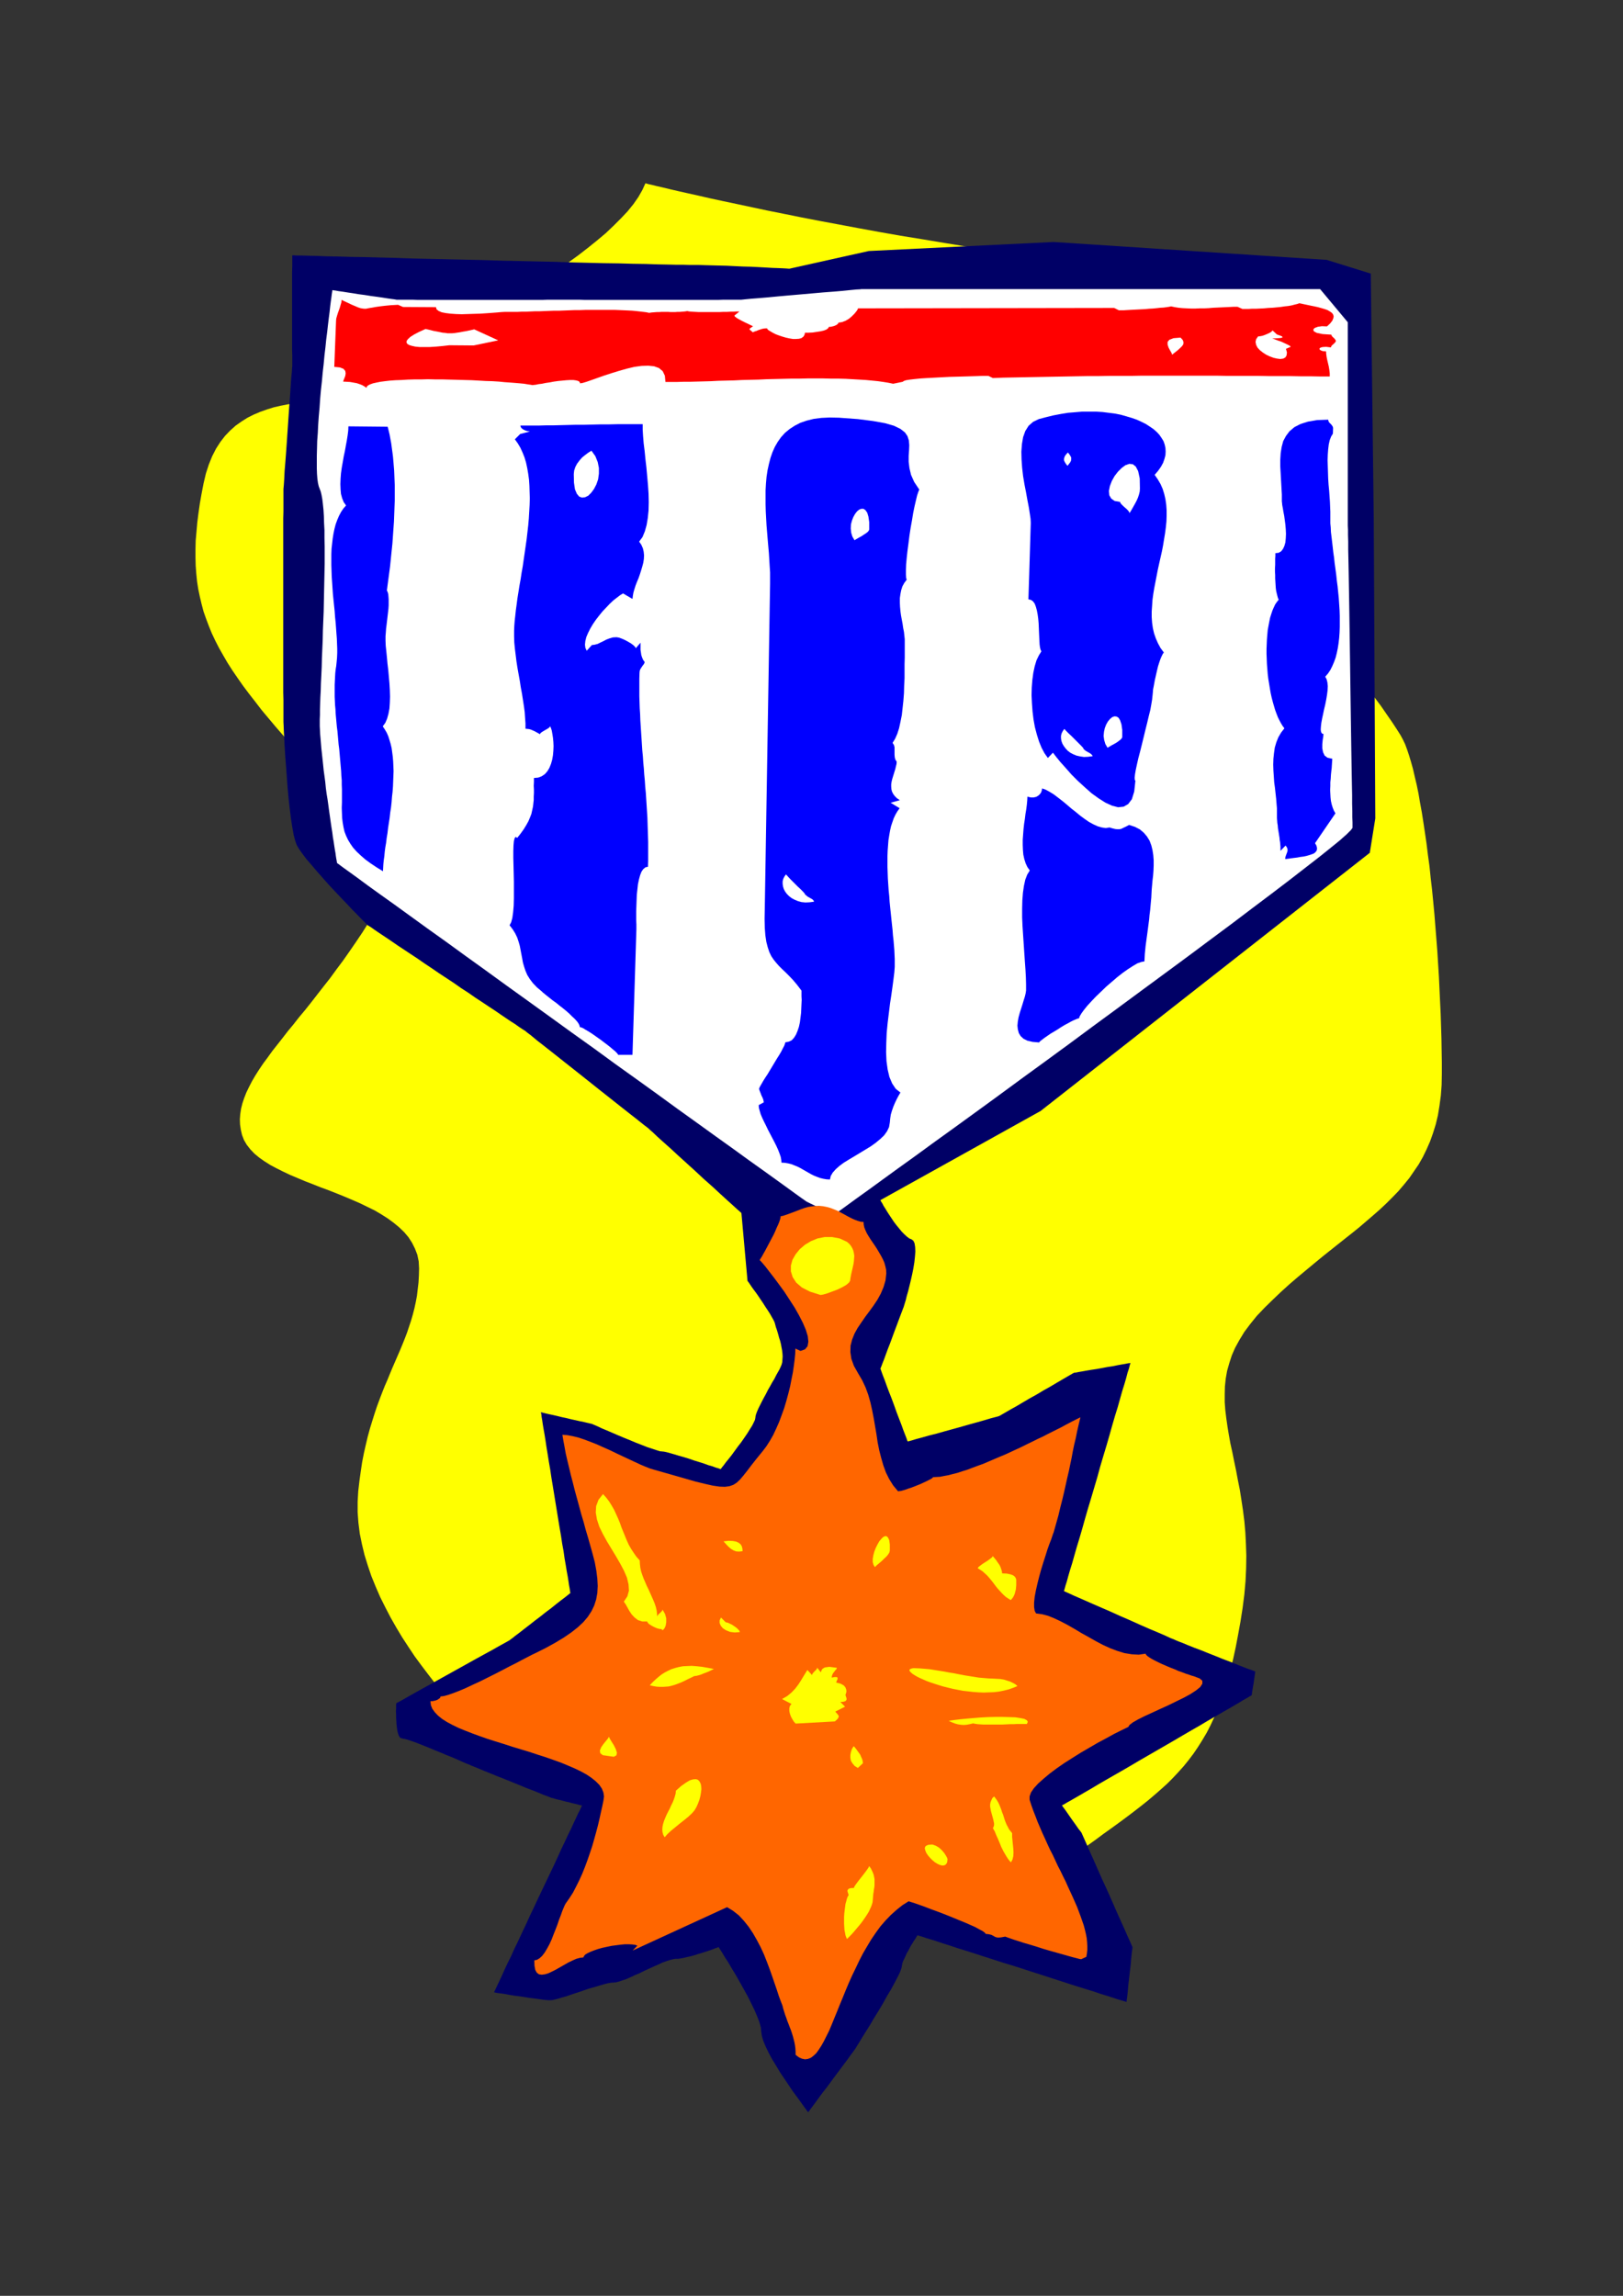
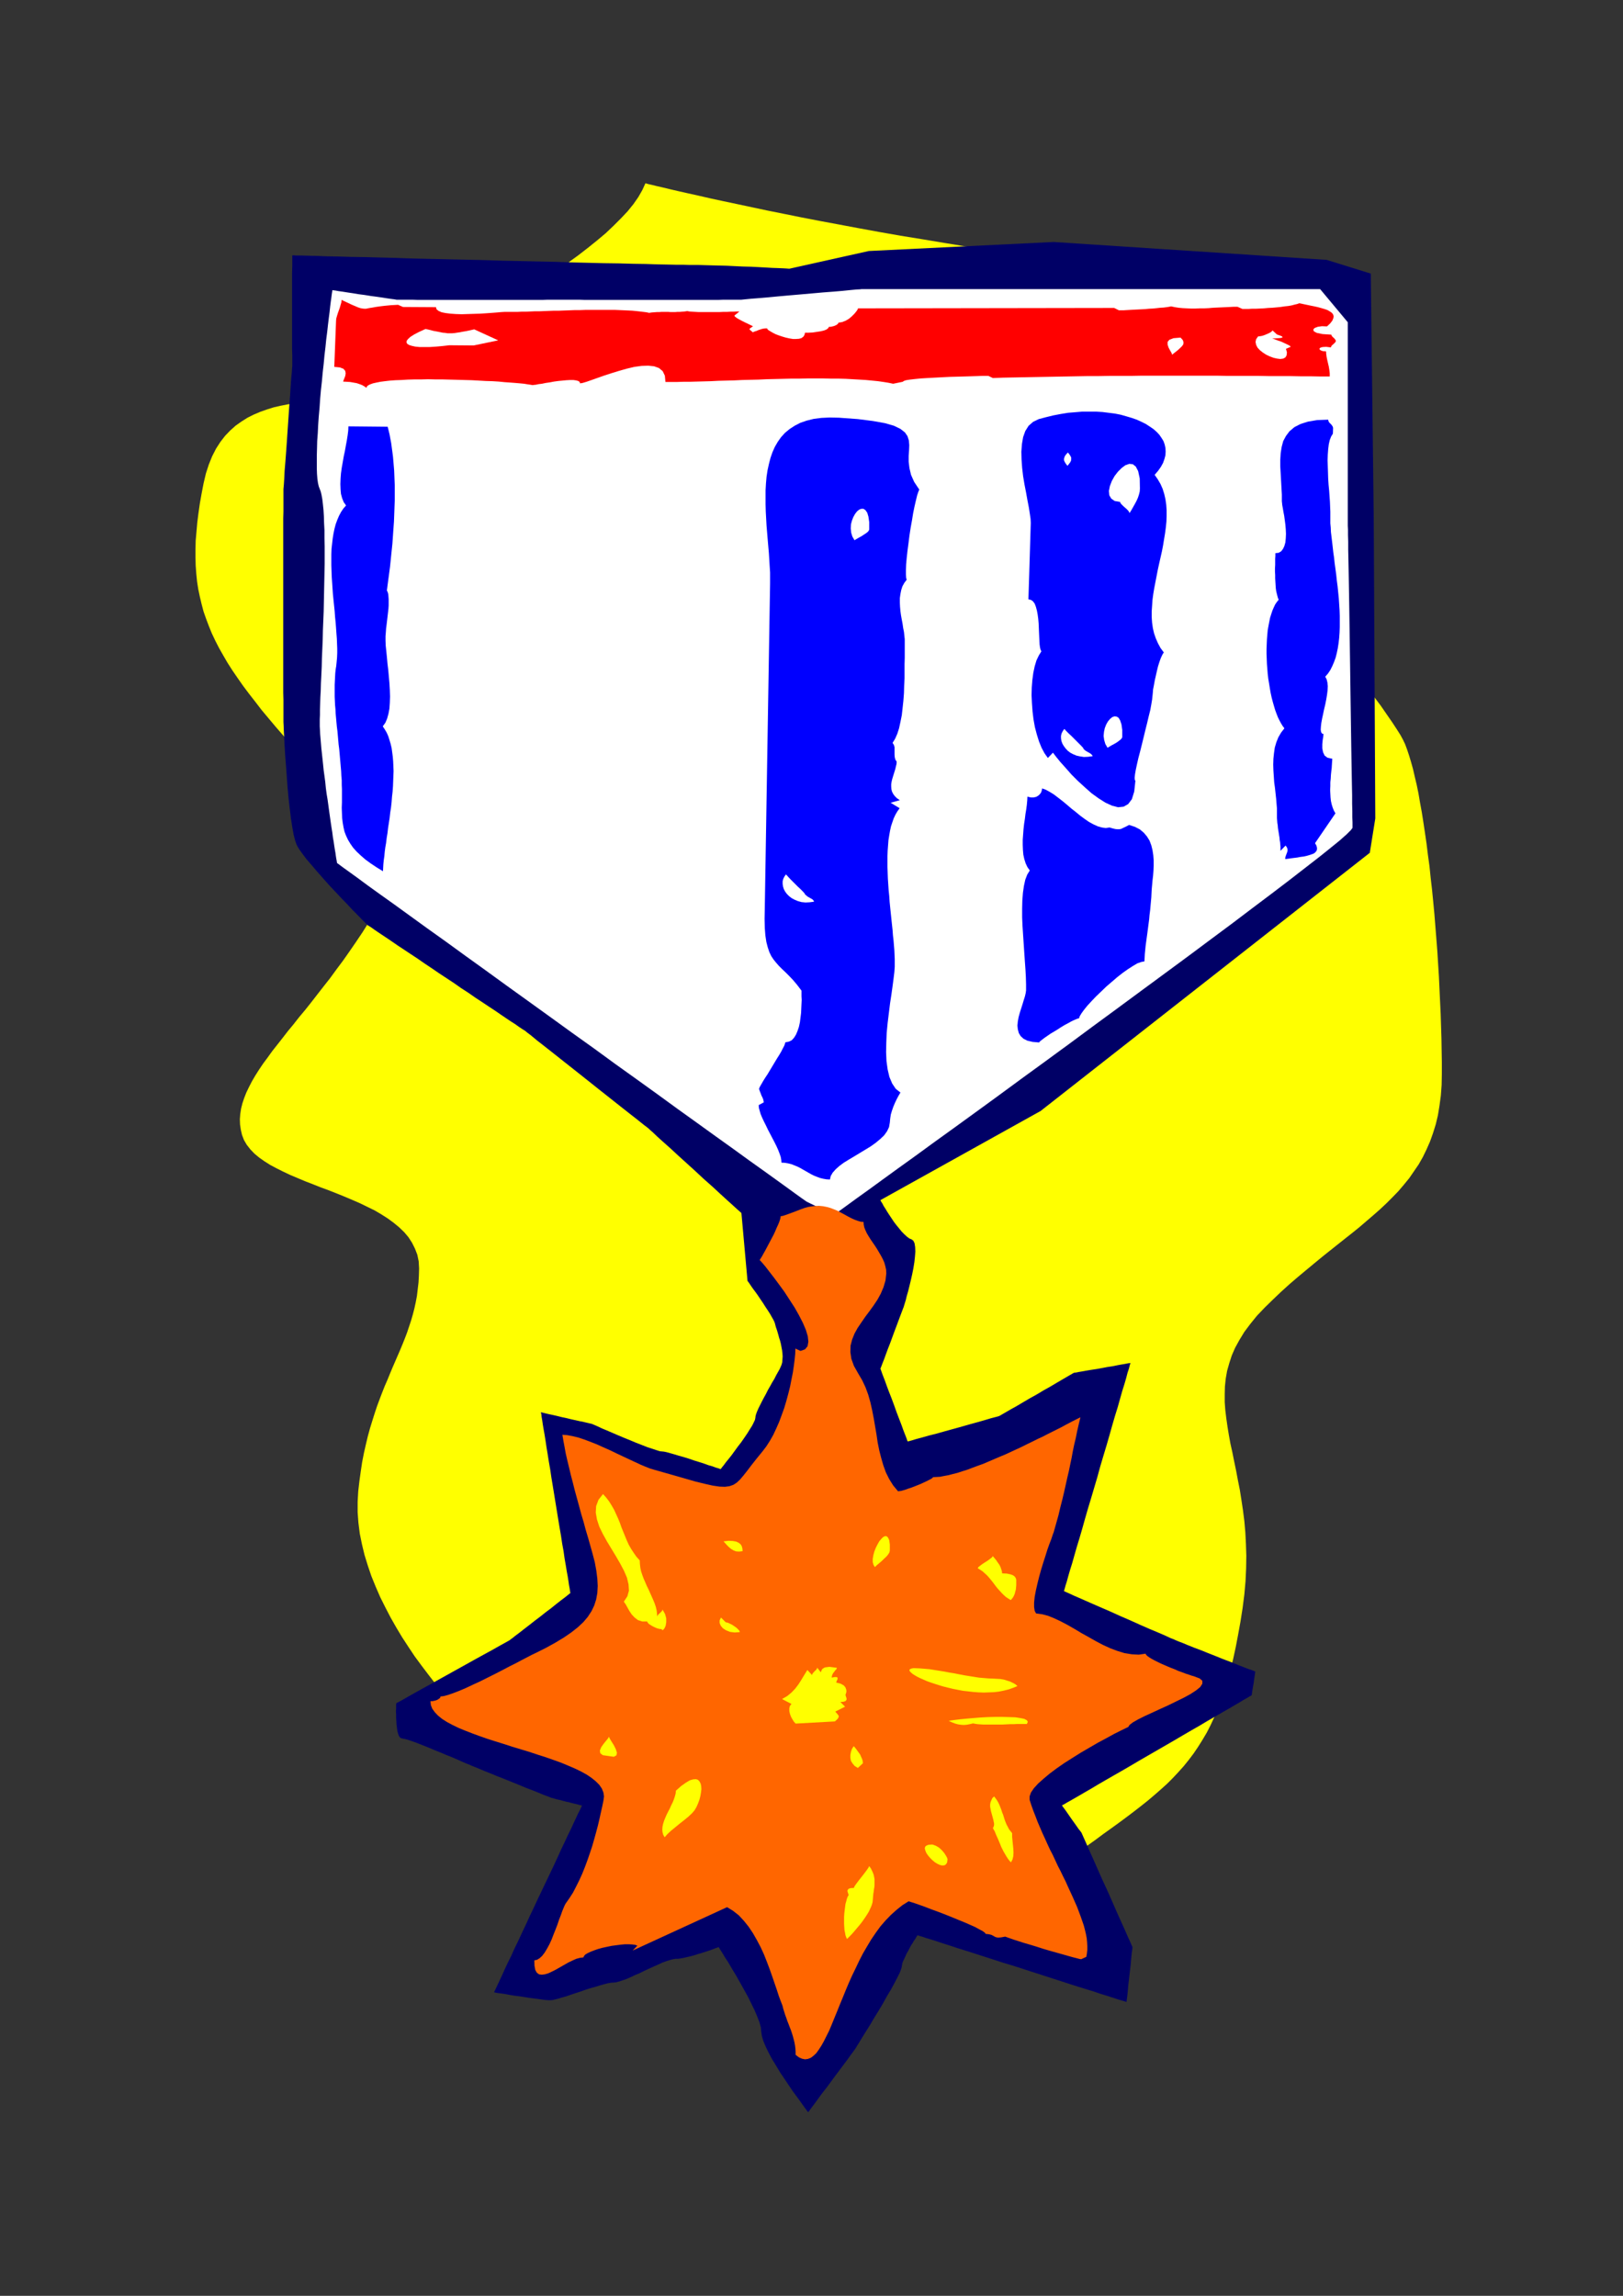
<svg xmlns="http://www.w3.org/2000/svg" height="841.89pt" viewBox="0 0 595.276 841.89" width="595.276pt" version="1.1" id="da466e9e-f610-11ea-b483-dcc15c148e23">
  <rect x="0" y="0" width="595.276" height="841.89" fill="#333333" stroke="none" />
  <g>
    <path style="fill:#ffff00;" d="M 236.726,67.209 L 235.574,69.729 234.134,72.249 232.334,74.841 230.174,77.505 227.726,80.097 225.062,82.761 222.182,85.497 219.014,88.161 215.702,90.825 212.174,93.561 208.502,96.225 204.758,98.889 200.87,101.553 196.91,104.145 192.95,106.737 188.918,109.329 184.886,111.849 180.854,114.297 176.822,116.673 172.934,119.049 169.118,121.353 165.374,123.585 161.774,125.673 158.39,127.761 155.15,129.777 152.126,131.649 149.246,133.377 146.726,135.105 144.422,136.689 142.406,138.129 140.75,139.425 139.454,140.649 138.23,141.729 136.79,142.665 135.206,143.385 133.478,144.033 131.606,144.609 129.662,145.113 127.574,145.473 125.342,145.833 123.038,146.121 120.662,146.337 118.214,146.625 115.694,146.841 113.174,147.129 110.654,147.417 108.062,147.849 105.542,148.281 102.95,148.785 100.43,149.361 97.91,150.153 95.462,151.017 93.086,152.025 90.782,153.177 88.622,154.545 86.462,156.057 84.446,157.857 82.574,159.801 80.846,162.033 79.262,164.481 77.822,167.289 76.598,170.313 75.518,173.625 74.654,177.297 73.934,181.041 73.286,184.713 72.782,188.241 72.35,191.697 72.062,195.009 71.774,198.249 71.702,201.345 71.702,204.441 71.774,207.393 71.99,210.345 72.278,213.225 72.71,216.033 73.286,218.769 73.934,221.505 74.654,224.241 75.59,226.905 76.598,229.569 77.678,232.233 78.974,234.969 80.342,237.633 81.854,240.297 83.438,243.033 85.238,245.841 87.11,248.577 89.126,251.457 91.286,254.337 93.59,257.289 95.966,260.385 98.558,263.481 101.222,266.649 104.102,269.961 107.054,273.345 110.078,276.657 113.03,279.609 115.838,282.345 118.646,284.865 121.382,287.097 123.974,289.113 126.494,290.985 128.87,292.641 131.174,294.225 133.334,295.593 135.422,296.889 137.294,298.113 139.094,299.265 140.75,300.345 142.19,301.353 143.558,302.433 144.71,303.513 145.646,304.593 146.438,305.745 147.086,306.969 147.518,308.265 147.734,309.705 147.734,311.217 147.518,312.945 147.158,314.817 146.51,316.905 145.646,319.209 144.494,321.729 143.126,324.465 141.542,327.561 139.67,330.873 137.51,334.545 135.206,338.289 132.902,341.961 130.526,345.489 128.15,348.945 125.774,352.329 123.398,355.497 121.094,358.665 118.718,361.689 116.414,364.641 114.182,367.521 111.95,370.329 109.718,372.993 107.63,375.657 105.542,378.177 103.598,380.697 101.726,383.073 99.854,385.449 98.198,387.753 96.542,389.985 95.03,392.217 93.662,394.377 92.438,396.465 91.358,398.553 90.35,400.641 89.558,402.657 88.91,404.601 88.406,406.617 88.118,408.561 87.974,410.433 88.046,412.377 88.334,414.321 88.766,416.193 89.486,418.065 90.494,419.793 91.79,421.449 93.302,423.033 95.03,424.473 96.974,425.841 99.134,427.209 101.438,428.433 103.886,429.657 106.478,430.881 109.214,432.033 111.95,433.185 114.758,434.265 117.638,435.417 120.59,436.497 123.47,437.649 126.35,438.801 129.23,440.025 132.038,441.249 134.702,442.545 137.366,443.841 139.814,445.281 142.19,446.793 144.35,448.377 146.366,450.033 148.238,451.833 149.822,453.705 151.118,455.721 152.198,457.881 153.062,460.113 153.566,462.561 153.71,465.153 153.638,467.817 153.494,470.337 153.206,472.785 152.918,475.233 152.486,477.537 151.982,479.841 151.406,482.073 150.758,484.305 150.038,486.465 149.318,488.625 148.526,490.713 147.662,492.873 146.798,494.961 145.862,497.121 144.926,499.281 143.99,501.441 143.054,503.673 142.118,505.977 141.11,508.281 140.174,510.657 139.238,513.105 138.302,515.625 137.438,518.217 136.574,520.953 135.71,523.761 134.918,526.641 134.198,529.665 133.478,532.833 132.83,536.145 132.326,539.529 131.822,543.129 131.39,546.873 131.174,550.689 131.174,554.577 131.462,558.465 131.966,562.425 132.758,566.313 133.694,570.201 134.918,574.161 136.214,577.977 137.798,581.865 139.454,585.681 141.326,589.425 143.27,593.169 145.358,596.841 147.518,600.441 149.822,603.969 152.126,607.425 154.574,610.737 157.022,613.977 159.47,617.145 161.99,620.169 164.51,623.121 166.958,625.857 169.478,628.521 171.854,631.041 174.23,633.345 176.534,635.577 178.766,637.593 180.926,639.393 182.942,641.049 184.814,642.561 186.614,643.785 188.198,644.865 189.638,645.657 191.078,646.089 192.374,646.233 193.598,646.089 194.822,645.729 195.974,645.153 197.126,644.289 198.278,643.353 199.43,642.201 200.582,640.977 201.734,639.609 202.958,638.169 204.182,636.729 205.55,635.289 206.918,633.849 208.43,632.409 209.942,631.113 211.67,629.817 213.398,628.665 215.342,627.729 217.43,626.865 219.662,626.289 222.038,625.857 224.63,625.713 227.366,625.857 230.318,626.289 233.486,627.009 236.87,628.161 240.542,629.673 244.43,631.545 248.606,633.921 252.998,636.729 257.606,639.825 262.214,642.921 266.894,645.945 271.574,649.041 276.326,652.065 281.078,655.089 285.83,658.041 290.582,660.993 295.334,663.801 300.158,666.537 304.91,669.129 309.662,671.649 314.414,674.097 319.166,676.329 323.846,678.417 328.526,680.361 333.206,682.161 337.814,683.745 342.35,685.185 346.814,686.337 351.278,687.273 355.67,687.993 359.99,688.497 364.238,688.713 368.414,688.641 372.518,688.281 376.478,687.633 380.366,686.697 384.182,685.473 387.926,683.817 391.526,681.873 394.982,679.569 398.366,677.121 401.606,674.817 404.702,672.513 407.726,670.353 410.606,668.265 413.414,666.177 416.078,664.161 418.67,662.145 421.19,660.129 423.566,658.113 425.87,656.097 428.102,654.081 430.19,651.993 432.206,649.833 434.15,647.673 435.95,645.441 437.75,643.065 439.406,640.617 440.99,638.097 442.574,635.433 444.014,632.625 445.382,629.673 446.678,626.577 447.974,623.337 449.126,619.881 450.278,616.209 451.286,612.393 452.294,608.361 453.23,604.041 454.094,599.505 454.958,594.753 455.75,589.713 456.398,584.673 456.83,579.777 457.046,575.097 457.118,570.489 456.974,566.169 456.758,561.921 456.398,557.817 455.894,553.857 455.318,550.041 454.742,546.369 454.022,542.769 453.374,539.313 452.654,535.857 452.006,532.617 451.286,529.377 450.71,526.209 450.206,523.113 449.774,520.089 449.414,517.137 449.198,514.185 449.198,511.305 449.27,508.425 449.558,505.617 450.062,502.737 450.854,499.929 451.79,497.049 453.014,494.241 454.598,491.361 456.398,488.409 458.558,485.529 461.006,482.505 463.886,479.481 466.91,476.529 469.934,473.649 472.958,470.913 475.982,468.321 479.006,465.801 481.958,463.353 484.838,460.977 487.718,458.673 490.526,456.441 493.334,454.209 496.07,452.049 498.734,449.889 501.254,447.729 503.774,445.569 506.222,443.409 508.526,441.249 510.758,439.017 512.918,436.785 514.934,434.409 516.878,432.033 518.606,429.513 520.334,426.993 521.846,424.329 523.214,421.521 524.51,418.569 525.59,415.545 526.598,412.305 527.39,408.993 527.966,405.465 528.47,401.721 528.758,397.833 528.83,393.729 528.83,389.481 528.758,385.161 528.686,380.769 528.542,376.305 528.398,371.769 528.182,367.233 527.966,362.625 527.75,358.017 527.462,353.409 527.174,348.801 526.814,344.193 526.454,339.657 526.094,335.121 525.662,330.585 525.23,326.193 524.726,321.873 524.294,317.625 523.718,313.449 523.214,309.345 522.638,305.385 522.062,301.569 521.486,297.897 520.838,294.369 520.262,290.985 519.614,287.817 518.894,284.793 518.246,281.985 517.526,279.393 516.806,277.017 516.086,274.857 515.366,272.913 514.574,271.257 513.638,269.529 512.27,267.369 510.614,264.849 508.67,262.041 506.438,258.801 503.846,255.345 501.11,251.673 498.158,247.713 494.99,243.537 491.678,239.217 488.222,234.681 484.694,230.145 481.022,225.393 477.35,220.641 473.678,215.889 469.934,211.065 466.262,206.313 462.59,201.633 459.062,196.953 455.606,192.417 452.222,188.025 449.054,183.849 446.03,179.817 443.294,176.001 440.702,172.401 438.398,169.161 436.382,166.209 434.654,163.545 433.286,161.241 432.278,159.369 431.63,157.929 431.414,156.921 431.702,156.057 432.494,155.049 433.718,153.897 435.374,152.529 437.39,151.089 439.694,149.505 442.286,147.777 445.022,145.977 447.902,144.105 450.926,142.161 453.878,140.073 456.902,137.985 459.782,135.825 462.518,133.593 465.11,131.433 467.414,129.129 469.43,126.897 471.086,124.665 472.382,122.433 473.174,120.273 473.534,118.041 473.246,115.953 472.382,113.937 470.798,111.921 468.494,109.977 465.398,108.177 461.51,106.449 456.686,104.865 450.926,103.425 444.158,102.057 436.31,100.833 427.382,99.825 417.95,98.817 408.518,97.809 399.23,96.657 390.086,95.505 381.014,94.281 372.158,93.057 363.374,91.761 354.806,90.465 346.454,89.097 338.246,87.729 330.254,86.433 322.478,85.065 314.99,83.697 307.718,82.329 300.734,81.033 294.038,79.737 287.63,78.441 281.51,77.217 275.75,75.993 270.35,74.841 265.238,73.761 260.558,72.753 256.166,71.745 252.278,70.881 248.75,70.089 245.654,69.369 242.99,68.721 240.758,68.217 239.03,67.785 237.734,67.497 237.014,67.281 236.726,67.209 Z" />
    <path style="fill:#000066;" d="M 274.166,469.689 L 274.238,469.833 274.598,470.265 275.03,470.913 275.606,471.777 276.326,472.785 277.19,473.937 278.054,475.161 278.918,476.457 279.854,477.825 280.718,479.193 281.582,480.489 282.374,481.713 283.022,482.865 283.598,483.873 284.03,484.737 284.246,485.385 284.39,485.961 284.606,486.753 284.894,487.545 285.182,488.481 285.47,489.489 285.758,490.569 286.118,491.649 286.406,492.801 286.622,493.953 286.838,495.105 286.982,496.257 287.054,497.409 286.982,498.489 286.91,499.497 286.694,500.361 286.334,501.225 285.902,502.161 285.326,503.169 284.678,504.321 284.03,505.617 283.238,506.913 282.446,508.353 281.654,509.721 280.934,511.161 280.142,512.601 279.422,513.969 278.774,515.265 278.198,516.417 277.694,517.569 277.334,518.505 277.118,519.297 277.046,519.945 276.902,520.665 276.47,521.601 275.894,522.753 275.03,524.121 274.094,525.633 273.014,527.217 271.862,528.873 270.638,530.457 269.486,532.041 268.334,533.625 267.254,534.993 266.246,536.217 265.454,537.297 264.806,538.089 264.446,538.593 264.302,538.737 264.086,538.665 263.51,538.449 262.502,538.161 261.35,537.729 259.838,537.297 258.254,536.721 256.454,536.145 254.582,535.569 252.71,534.921 250.838,534.345 249.038,533.841 247.382,533.337 245.87,532.905 244.574,532.545 243.566,532.329 242.846,532.257 242.054,532.185 240.902,531.825 239.39,531.321 237.59,530.745 235.574,529.953 233.342,529.089 231.11,528.153 228.806,527.217 226.574,526.281 224.414,525.345 222.398,524.481 220.67,523.761 219.158,523.041 218.006,522.537 217.286,522.249 217.07,522.105 216.854,522.105 216.278,521.961 215.342,521.745 214.118,521.457 212.678,521.169 211.094,520.809 209.438,520.449 207.71,520.017 205.982,519.657 204.254,519.225 202.67,518.865 201.302,518.577 200.078,518.289 199.214,518.073 198.638,517.929 198.422,517.857 198.422,518.073 198.566,518.649 198.638,519.513 198.854,520.737 199.07,522.249 199.358,523.977 199.718,525.993 200.078,528.225 200.438,530.673 200.87,533.265 201.302,536.001 201.806,538.881 202.238,541.833 202.742,544.857 203.246,547.953 203.75,551.049 204.254,554.145 204.758,557.241 205.262,560.265 205.766,563.217 206.198,566.097 206.702,568.833 207.062,571.425 207.494,573.873 207.854,576.105 208.214,578.049 208.502,579.849 208.718,581.361 208.934,582.513 209.078,583.449 209.15,583.953 209.222,584.169 208.934,584.385 208.214,584.961 207.134,585.825 205.694,586.905 204.038,588.201 202.166,589.713 200.15,591.225 198.062,592.881 195.974,594.465 193.958,596.049 192.086,597.489 190.43,598.785 188.99,599.865 187.91,600.729 187.19,601.233 186.974,601.449 186.47,601.737 185.174,602.457 183.086,603.609 180.422,605.121 177.254,606.849 173.726,608.793 169.982,610.881 166.094,613.041 162.206,615.201 158.462,617.289 154.934,619.233 151.838,620.961 149.174,622.473 147.158,623.625 145.79,624.345 145.358,624.561 145.358,624.705 145.286,625.137 145.286,625.785 145.286,626.649 145.214,627.585 145.286,628.737 145.286,629.889 145.358,631.113 145.43,632.337 145.574,633.489 145.718,634.569 145.934,635.505 146.222,636.369 146.582,637.017 147.014,637.377 147.518,637.521 148.31,637.665 149.462,637.953 150.974,638.457 152.774,639.105 154.79,639.897 156.95,640.761 159.182,641.697 161.486,642.633 163.718,643.569 165.878,644.433 167.894,645.297 169.622,646.089 171.134,646.737 172.286,647.169 173.006,647.529 173.294,647.601 173.582,647.745 174.518,648.105 175.886,648.681 177.758,649.473 179.918,650.337 182.366,651.345 184.958,652.353 187.622,653.433 190.286,654.513 192.878,655.593 195.326,656.529 197.486,657.393 199.358,658.185 200.798,658.689 201.662,659.049 202.022,659.193 202.166,659.265 202.526,659.337 203.03,659.481 203.75,659.697 204.614,659.913 205.622,660.129 206.63,660.417 207.71,660.705 208.79,660.921 209.798,661.209 210.734,661.425 211.67,661.641 212.39,661.857 212.966,662.001 213.326,662.073 213.47,662.073 213.398,662.289 213.11,662.865 212.678,663.801 212.03,665.025 211.31,666.609 210.446,668.409 209.51,670.497 208.358,672.801 207.206,675.321 205.91,677.985 204.614,680.865 203.246,683.817 201.806,686.841 200.294,690.009 198.782,693.177 197.27,696.345 195.758,699.585 194.246,702.753 192.806,705.921 191.366,708.945 189.998,711.897 188.63,714.705 187.406,717.441 186.182,719.889 185.102,722.193 184.166,724.281 183.302,726.153 182.582,727.665 182.006,728.889 181.574,729.825 181.286,730.401 181.214,730.617 181.43,730.617 181.934,730.761 182.87,730.905 184.022,731.049 185.462,731.265 186.974,731.553 188.702,731.841 190.502,732.057 192.374,732.345 194.174,732.633 195.902,732.849 197.558,733.065 198.998,733.281 200.294,733.425 201.302,733.497 202.022,733.497 202.67,733.425 203.606,733.209 204.758,732.921 206.126,732.489 207.71,732.057 209.366,731.481 211.094,730.905 212.894,730.329 214.694,729.681 216.494,729.105 218.294,728.601 219.95,728.097 221.462,727.665 222.83,727.305 224.054,727.089 224.99,727.017 225.854,726.945 227.006,726.657 228.302,726.225 229.742,725.721 231.254,725.073 232.91,724.281 234.638,723.561 236.366,722.697 238.094,721.905 239.822,721.113 241.478,720.393 242.99,719.673 244.43,719.169 245.798,718.737 246.878,718.449 247.814,718.305 248.678,718.305 249.686,718.161 250.838,717.945 252.062,717.657 253.358,717.369 254.654,717.009 255.95,716.577 257.246,716.217 258.542,715.785 259.694,715.425 260.774,715.065 261.71,714.705 262.43,714.417 263.078,714.201 263.438,714.057 263.582,713.985 263.726,714.273 264.23,715.065 265.022,716.289 265.958,717.873 267.182,719.745 268.478,721.977 269.918,724.353 271.358,726.873 272.798,729.465 274.238,732.057 275.534,734.649 276.758,737.169 277.766,739.545 278.558,741.633 279.062,743.505 279.206,745.017 279.422,746.529 279.926,748.329 280.79,750.417 281.87,752.649 283.166,755.097 284.678,757.545 286.19,760.065 287.846,762.513 289.43,764.889 290.942,767.121 292.454,769.137 293.75,770.937 294.83,772.449 295.694,773.601 296.198,774.321 296.414,774.537 296.63,774.321 297.134,773.601 297.998,772.449 299.078,771.009 300.374,769.209 301.814,767.265 303.398,765.249 304.982,763.089 306.566,760.929 308.15,758.841 309.59,756.897 310.886,755.169 311.966,753.657 312.83,752.505 313.334,751.785 313.55,751.497 313.766,751.209 314.27,750.345 315.134,748.977 316.214,747.177 317.51,745.089 319.022,742.713 320.534,740.121 322.19,737.457 323.774,734.793 325.286,732.057 326.798,729.537 328.094,727.161 329.174,725.073 330.038,723.345 330.542,721.977 330.758,721.185 330.83,720.609 330.974,719.889 331.262,719.097 331.694,718.233 332.126,717.297 332.558,716.289 333.134,715.353 333.638,714.345 334.142,713.409 334.718,712.545 335.15,711.753 335.654,711.105 336.014,710.457 336.302,710.025 336.446,709.737 336.518,709.665 336.734,709.737 337.382,709.953 338.39,710.241 339.83,710.745 341.558,711.249 343.574,711.897 345.95,712.689 348.47,713.481 351.278,714.417 354.302,715.353 357.47,716.361 360.782,717.441 364.166,718.521 367.694,719.673 371.294,720.753 374.894,721.905 378.422,723.057 382.022,724.209 385.55,725.361 388.934,726.441 392.246,727.521 395.414,728.529 398.438,729.465 401.246,730.329 403.766,731.193 406.142,731.913 408.158,732.561 409.886,733.137 411.326,733.569 412.334,733.857 412.982,734.073 413.198,734.145 413.198,733.929 413.27,733.281 413.414,732.345 413.558,731.049 413.702,729.537 413.846,727.809 414.062,726.009 414.278,724.137 414.494,722.265 414.71,720.393 414.854,718.737 414.998,717.153 415.142,715.857 415.286,714.849 415.358,714.201 415.358,713.985 415.142,713.553 414.566,712.185 413.63,710.169 412.478,707.505 411.038,704.337 409.454,700.809 407.798,696.993 406.07,693.105 404.27,689.217 402.614,685.473 401.03,681.873 399.59,678.705 398.438,676.041 397.502,673.953 396.926,672.657 396.71,672.153 396.422,671.721 395.558,670.641 394.406,668.985 393.11,667.185 391.814,665.313 390.662,663.657 389.798,662.505 389.51,662.073 389.726,661.929 390.302,661.641 391.238,661.065 392.534,660.345 394.046,659.481 395.918,658.401 398.006,657.177 400.382,655.809 402.902,654.297 405.638,652.713 408.518,651.057 411.542,649.329 414.638,647.529 417.806,645.657 421.046,643.785 424.286,641.913 427.526,640.041 430.766,638.169 433.934,636.297 437.03,634.497 440.054,632.769 442.934,631.041 445.67,629.457 448.19,628.017 450.566,626.649 452.654,625.425 454.526,624.345 456.038,623.409 457.334,622.689 458.27,622.113 458.846,621.825 459.062,621.681 459.134,621.321 459.278,620.313 459.494,618.945 459.782,617.361 459.998,615.777 460.214,614.337 460.358,613.329 460.43,612.969 460.07,612.825 459.206,612.465 457.694,611.961 455.822,611.241 453.662,610.377 451.142,609.369 448.478,608.361 445.814,607.281 443.078,606.201 440.414,605.121 437.894,604.185 435.734,603.321 433.862,602.529 432.35,601.953 431.486,601.593 431.126,601.449 430.694,601.233 429.398,600.729 427.382,599.793 424.718,598.641 421.622,597.345 418.166,595.833 414.494,594.177 410.678,592.521 406.862,590.793 403.19,589.209 399.734,587.697 396.638,586.329 393.974,585.177 391.958,584.241 390.662,583.665 390.23,583.449 390.302,583.233 390.518,582.513 390.806,581.433 391.31,579.849 391.814,577.977 392.462,575.745 393.254,573.225 394.046,570.417 394.91,567.393 395.918,564.081 396.926,560.625 397.934,557.025 399.014,553.281 400.166,549.465 401.318,545.577 402.47,541.689 403.55,537.729 404.702,533.841 405.854,530.025 406.934,526.281 407.942,522.681 408.95,519.225 409.958,515.985 410.822,512.889 411.614,510.081 412.406,507.561 413.054,505.329 413.558,503.385 414.062,501.873 414.35,500.721 414.566,500.001 414.638,499.785 414.422,499.857 413.774,499.929 412.694,500.145 411.398,500.361 409.814,500.649 408.086,501.009 406.142,501.297 404.27,501.657 402.326,502.017 400.382,502.305 398.654,502.593 397.07,502.881 395.774,503.097 394.694,503.313 394.046,503.385 393.83,503.457 393.542,503.601 392.678,504.105 391.31,504.897 389.582,505.905 387.494,507.129 385.19,508.497 382.742,509.865 380.222,511.377 377.63,512.817 375.182,514.257 372.878,515.625 370.79,516.777 369.062,517.785 367.694,518.577 366.83,519.081 366.542,519.225 366.182,519.369 365.102,519.657 363.446,520.089 361.286,520.737 358.766,521.457 355.886,522.249 352.862,523.113 349.766,523.977 346.598,524.841 343.574,525.705 340.694,526.425 338.174,527.145 336.014,527.721 334.358,528.225 333.278,528.513 332.918,528.585 332.774,528.297 332.486,527.433 331.982,526.137 331.334,524.481 330.614,522.465 329.75,520.233 328.814,517.785 327.95,515.337 327.014,512.817 326.078,510.441 325.214,508.137 324.494,506.121 323.846,504.465 323.342,503.097 323.054,502.233 322.91,501.945 322.982,501.729 323.27,501.009 323.702,499.857 324.278,498.417 324.926,496.617 325.646,494.673 326.438,492.657 327.23,490.497 328.022,488.337 328.814,486.249 329.534,484.305 330.182,482.577 330.758,481.065 331.19,479.913 331.478,479.193 331.55,478.905 331.622,478.689 331.838,477.969 332.198,476.817 332.558,475.305 333.062,473.577 333.566,471.561 334.07,469.473 334.574,467.241 335.006,465.081 335.366,462.849 335.582,460.833 335.726,458.961 335.654,457.305 335.438,455.937 335.006,455.001 334.358,454.497 333.494,454.137 332.63,453.489 331.694,452.625 330.758,451.689 329.822,450.537 328.814,449.313 327.878,448.089 327.014,446.793 326.15,445.497 325.358,444.273 324.71,443.193 324.062,442.185 323.63,441.321 323.198,440.673 322.982,440.241 322.91,440.097 381.662,407.409 502.406,312.729 504.422,300.129 503.846,189.537 502.766,100.329 486.566,95.289 386.414,88.737 318.662,92.049 289.574,98.529 289.286,98.529 288.422,98.457 287.126,98.385 285.398,98.313 283.238,98.241 280.862,98.097 278.198,97.953 275.39,97.809 272.438,97.737 269.486,97.593 266.534,97.449 263.582,97.377 260.846,97.305 258.254,97.233 255.95,97.161 254.006,97.161 252.71,97.161 250.766,97.089 248.174,97.089 244.934,97.017 241.118,96.945 236.87,96.801 232.118,96.729 227.006,96.585 221.462,96.513 215.702,96.369 209.582,96.225 203.318,96.009 196.838,95.865 190.286,95.721 183.59,95.577 176.966,95.361 170.342,95.217 163.79,95.073 157.31,94.929 151.046,94.785 145.07,94.569 139.238,94.425 133.838,94.281 128.726,94.209 124.118,94.065 119.87,93.993 116.198,93.849 113.102,93.777 110.582,93.705 108.71,93.705 107.558,93.633 107.198,93.633 107.198,94.065 107.198,95.361 107.198,97.377 107.126,99.969 107.126,103.065 107.126,106.521 107.126,110.193 107.126,113.937 107.126,117.753 107.126,121.425 107.126,124.881 107.126,127.977 107.198,130.569 107.198,132.585 107.198,133.881 107.198,134.313 107.126,134.817 107.054,136.257 106.838,138.489 106.622,141.441 106.406,144.897 106.118,148.713 105.83,152.817 105.542,157.065 105.254,161.313 104.966,165.417 104.678,169.233 104.39,172.689 104.246,175.641 104.102,177.873 103.958,179.313 103.958,179.817 103.958,180.033 103.958,180.753 103.958,181.905 103.958,183.417 103.958,185.361 103.958,187.593 103.886,190.185 103.886,192.993 103.886,196.089 103.886,199.401 103.886,202.929 103.886,206.529 103.886,210.345 103.886,214.233 103.886,218.121 103.886,222.081 103.886,226.041 103.886,229.929 103.886,233.817 103.886,237.633 103.886,241.233 103.886,244.761 103.886,248.073 103.886,251.169 103.886,253.977 103.958,256.569 103.958,258.801 103.958,260.745 103.958,262.257 103.958,263.409 103.958,264.129 103.958,264.345 103.958,264.777 104.03,266.073 104.102,268.017 104.246,270.537 104.39,273.633 104.606,277.089 104.894,280.761 105.182,284.721 105.47,288.681 105.83,292.641 106.262,296.457 106.694,300.057 107.198,303.297 107.702,306.105 108.278,308.337 108.854,309.921 109.646,311.289 110.87,313.017 112.382,315.033 114.254,317.193 116.27,319.569 118.43,322.017 120.662,324.537 122.966,326.985 125.198,329.361 127.358,331.593 129.302,333.681 131.102,335.481 132.542,336.993 133.694,338.145 134.414,338.865 134.702,339.153 134.846,339.297 135.35,339.585 136.142,340.089 137.15,340.809 138.518,341.745 140.03,342.753 141.758,343.905 143.774,345.273 145.862,346.713 148.166,348.225 150.542,349.809 153.062,351.465 155.654,353.265 158.246,354.993 160.982,356.865 163.718,358.665 166.454,360.465 169.118,362.337 171.782,364.065 174.374,365.865 176.894,367.521 179.27,369.105 181.574,370.617 183.662,372.057 185.678,373.425 187.406,374.577 188.99,375.585 190.286,376.521 191.366,377.241 192.158,377.745 192.662,378.033 192.806,378.177 193.31,378.609 194.75,379.689 196.91,381.489 199.862,383.793 203.246,386.457 207.062,389.481 211.166,392.721 215.342,396.033 219.59,399.417 223.694,402.657 227.51,405.681 230.894,408.345 233.846,410.649 236.078,412.449 237.518,413.529 238.022,413.961 238.382,414.321 239.462,415.257 241.118,416.841 243.278,418.785 245.87,421.089 248.75,423.753 251.774,426.489 254.942,429.369 258.11,432.321 261.206,435.057 264.086,437.721 266.606,440.025 268.766,441.969 270.494,443.553 271.574,444.489 271.934,444.849 274.166,469.689 Z" />
    <path style="fill:#ffffff;" d="M 484.19,106.017 L 372.734,106.017 315.998,106.017 315.494,106.089 314.054,106.161 311.822,106.377 309.014,106.665 305.63,106.953 301.814,107.241 297.782,107.601 293.678,107.961 289.502,108.321 285.47,108.681 281.726,109.041 278.342,109.329 275.534,109.545 273.302,109.761 271.934,109.905 271.43,109.905 271.214,109.905 270.71,109.905 269.774,109.905 268.622,109.905 267.11,109.905 265.382,109.905 263.438,109.977 261.278,109.977 258.83,109.977 256.31,109.977 253.646,109.977 250.838,109.977 247.958,109.977 244.934,109.977 241.91,109.977 238.886,109.977 235.862,109.977 232.838,109.977 229.886,109.977 227.006,109.977 224.198,109.977 221.534,109.977 218.942,109.977 216.566,109.977 214.406,109.977 212.462,109.905 210.734,109.905 209.222,109.905 208.07,109.905 207.206,109.905 206.63,109.905 206.486,109.905 206.27,109.905 205.766,109.905 204.974,109.905 203.822,109.905 202.454,109.905 200.87,109.905 198.998,109.977 196.982,109.977 194.75,109.977 192.374,109.977 189.854,109.977 187.19,109.977 184.526,109.977 181.718,109.977 178.91,109.977 176.03,109.977 173.222,109.977 170.414,109.977 167.606,109.977 164.87,109.977 162.278,109.977 159.758,109.977 157.382,109.977 155.15,109.977 153.134,109.977 151.262,109.905 149.678,109.905 148.31,109.905 147.23,109.905 146.366,109.905 145.862,109.905 145.718,109.905 145.43,109.905 144.638,109.761 143.486,109.617 141.974,109.401 140.174,109.113 138.158,108.825 135.998,108.537 133.766,108.177 131.534,107.889 129.374,107.529 127.43,107.241 125.63,106.953 124.046,106.737 122.894,106.521 122.174,106.449 121.886,106.377 121.886,106.593 121.814,107.097 121.67,108.033 121.526,109.185 121.31,110.697 121.094,112.425 120.878,114.441 120.59,116.673 120.302,119.049 120.014,121.641 119.654,124.449 119.366,127.329 119.006,130.353 118.718,133.449 118.358,136.617 118.07,139.785 117.71,143.025 117.422,146.265 117.206,149.505 116.918,152.673 116.702,155.769 116.558,158.793 116.342,161.673 116.27,164.481 116.198,167.073 116.198,169.521 116.198,171.825 116.27,173.841 116.414,175.641 116.63,177.153 116.918,178.377 117.278,179.313 117.638,180.249 117.926,181.473 118.214,183.057 118.43,184.857 118.646,186.945 118.79,189.249 118.862,191.769 119.006,194.433 119.006,197.313 119.078,200.337 119.078,203.505 119.078,206.817 119.006,210.201 118.934,213.657 118.862,217.113 118.79,220.641 118.718,224.169 118.574,227.697 118.43,231.225 118.358,234.681 118.214,238.065 118.07,241.377 117.998,244.545 117.854,247.641 117.71,250.521 117.638,253.257 117.494,255.849 117.422,258.153 117.35,260.313 117.35,262.185 117.278,263.769 117.278,265.065 117.278,266.289 117.35,267.657 117.422,269.169 117.566,270.825 117.71,272.553 117.854,274.353 118.07,276.297 118.286,278.313 118.502,280.329 118.718,282.489 119.006,284.577 119.294,286.737 119.51,288.969 119.798,291.129 120.158,293.289 120.446,295.377 120.734,297.537 121.022,299.553 121.31,301.569 121.598,303.513 121.886,305.313 122.102,307.041 122.39,308.697 122.606,310.209 122.822,311.577 123.038,312.801 123.182,313.881 123.326,314.817 123.47,315.537 123.542,316.041 123.614,316.401 123.614,316.473 124.118,316.833 125.558,317.913 127.862,319.569 130.958,321.801 134.846,324.681 139.454,327.993 144.71,331.737 150.47,335.913 156.734,340.449 163.502,345.273 170.63,350.457 178.046,355.785 185.678,361.329 193.598,367.017 201.59,372.777 209.654,378.609 217.718,384.369 225.71,390.201 233.558,395.817 241.262,401.361 248.678,406.761 255.806,411.873 262.502,416.697 268.838,421.233 274.598,425.409 279.854,429.153 284.462,432.465 288.35,435.273 291.518,437.577 293.822,439.233 295.262,440.241 295.766,440.601 296.198,440.817 297.35,441.393 299.006,442.185 300.878,443.049 302.75,443.913 304.406,444.633 305.63,445.137 306.062,445.353 306.566,444.993 308.15,443.841 310.742,441.969 314.198,439.449 318.518,436.353 323.558,432.681 329.318,428.505 335.726,423.897 342.638,418.857 350.126,413.457 357.974,407.769 366.182,401.793 374.606,395.601 383.318,389.265 392.174,382.785 401.03,376.233 409.958,369.681 418.742,363.201 427.454,356.793 435.95,350.529 444.158,344.409 452.006,338.577 459.422,332.961 466.406,327.705 472.742,322.881 478.502,318.417 483.614,314.457 487.934,311.001 491.39,308.193 493.91,305.961 495.494,304.377 496.07,303.585 496.07,302.865 496.07,301.569 495.998,299.697 495.998,297.393 495.926,294.657 495.926,291.489 495.854,287.961 495.782,284.073 495.71,279.897 495.638,275.505 495.566,270.897 495.494,266.073 495.422,261.105 495.35,256.065 495.278,250.953 495.206,245.841 495.134,240.657 495.062,235.617 494.99,230.649 494.918,225.753 494.846,221.073 494.774,216.609 494.702,212.361 494.63,208.401 494.558,204.801 494.486,201.489 494.486,198.609 494.414,196.161 494.414,194.217 494.342,192.777 494.342,191.841 494.342,191.553 494.342,191.337 494.342,190.761 494.342,189.753 494.342,188.457 494.342,186.729 494.342,184.785 494.342,182.553 494.342,180.105 494.342,177.441 494.342,174.561 494.342,171.537 494.342,168.369 494.342,165.129 494.342,161.745 494.342,158.361 494.342,154.905 494.342,151.449 494.342,148.065 494.342,144.681 494.342,141.441 494.342,138.273 494.342,135.249 494.342,132.369 494.342,129.633 494.342,127.185 494.342,124.953 494.342,123.009 494.342,121.353 494.342,119.985 494.342,118.977 494.342,118.401 494.342,118.185 484.19,106.017 Z" />
-     <path style="fill:#ff6600;" d="M 396.278,519.729 L 395.414,520.161 394.406,520.665 393.254,521.241 392.03,521.889 390.662,522.609 389.222,523.401 387.638,524.193 386.054,524.985 384.326,525.849 382.526,526.785 380.654,527.649 378.782,528.585 376.838,529.521 374.822,530.529 372.806,531.465 370.79,532.401 368.774,533.337 366.686,534.201 364.67,535.065 362.654,535.929 360.638,536.793 358.622,537.513 356.678,538.233 354.806,538.953 352.934,539.529 351.206,540.105 349.478,540.537 347.822,540.969 346.238,541.257 344.798,541.545 343.43,541.617 342.206,541.689 342.062,541.905 341.702,542.193 341.198,542.481 340.478,542.841 339.614,543.273 338.678,543.705 337.598,544.209 336.518,544.641 335.438,545.073 334.286,545.505 333.206,545.865 332.198,546.225 331.262,546.513 330.47,546.729 329.822,546.801 329.39,546.873 327.59,544.713 326.15,542.409 324.926,539.961 323.99,537.369 323.198,534.633 322.478,531.825 321.902,528.945 321.47,525.993 320.966,523.041 320.462,520.089 319.886,517.137 319.238,514.257 318.446,511.449 317.438,508.713 316.214,506.121 314.774,503.673 313.19,500.865 312.254,498.273 311.894,495.825 311.966,493.449 312.542,491.217 313.406,489.057 314.558,486.969 315.926,484.953 317.366,482.865 318.878,480.849 320.39,478.761 321.83,476.601 323.054,474.369 324.062,471.993 324.782,469.545 325.07,466.953 324.998,465.585 324.71,464.289 324.35,462.993 323.774,461.697 323.126,460.473 322.406,459.249 321.686,458.025 320.894,456.801 320.102,455.649 319.31,454.497 318.59,453.345 317.942,452.265 317.438,451.185 317.006,450.105 316.79,449.097 316.718,448.089 315.71,448.017 314.702,447.729 313.694,447.369 312.686,446.937 311.678,446.433 310.598,445.857 309.446,445.209 308.366,444.633 307.142,443.985 305.918,443.481 304.622,442.977 303.326,442.617 301.886,442.329 300.374,442.185 298.862,442.257 297.206,442.473 296.342,442.617 295.046,442.977 293.462,443.553 291.806,444.201 290.078,444.849 288.494,445.425 287.198,445.857 286.334,446.001 286.262,446.577 286.046,447.369 285.758,448.233 285.326,449.241 284.822,450.321 284.318,451.545 283.742,452.769 283.094,453.993 282.446,455.217 281.798,456.441 281.15,457.665 280.574,458.745 279.998,459.753 279.494,460.689 278.99,461.481 278.63,462.057 279.494,462.993 280.718,464.433 282.158,466.305 283.886,468.537 285.758,471.057 287.702,473.721 289.574,476.601 291.446,479.481 293.03,482.289 294.47,485.097 295.55,487.617 296.27,489.993 296.486,492.009 296.198,493.665 295.262,494.817 293.606,495.393 291.734,494.529 291.662,496.473 291.446,498.633 291.158,500.865 290.798,503.313 290.294,505.833 289.79,508.425 289.142,511.017 288.422,513.681 287.63,516.345 286.694,518.937 285.758,521.457 284.678,523.905 283.598,526.209 282.374,528.369 281.078,530.385 279.71,532.185 277.478,534.921 275.606,537.297 274.022,539.385 272.654,541.113 271.43,542.553 270.206,543.705 268.982,544.497 267.542,545.001 265.886,545.217 263.87,545.145 261.422,544.785 258.542,544.137 255.014,543.273 250.766,542.049 245.726,540.609 239.894,538.953 238.454,538.521 236.798,537.873 234.926,537.081 232.91,536.145 230.75,535.137 228.446,534.057 226.142,532.977 223.766,531.825 221.318,530.745 218.942,529.665 216.566,528.729 214.262,527.865 212.102,527.145 210.014,526.641 208.07,526.281 206.27,526.137 206.63,528.297 207.062,530.601 207.494,532.977 208.07,535.497 208.718,538.161 209.366,540.897 210.086,543.633 210.806,546.513 211.598,549.393 212.39,552.273 213.182,555.225 214.046,558.105 214.838,561.057 215.702,563.937 216.494,566.745 217.286,569.553 218.15,572.865 218.726,576.033 219.086,578.913 219.23,581.577 219.086,584.169 218.654,586.545 217.934,588.777 216.926,590.865 215.558,592.953 213.902,594.897 211.886,596.769 209.51,598.641 206.774,600.513 203.678,602.385 200.15,604.329 196.262,606.273 195.038,606.849 193.382,607.713 191.438,608.721 189.278,609.873 186.83,611.097 184.238,612.465 181.574,613.833 178.838,615.201 176.102,616.569 173.438,617.793 170.846,619.017 168.47,620.025 166.238,620.889 164.366,621.537 162.782,621.969 161.558,622.113 161.486,622.473 161.27,622.761 160.838,623.049 160.406,623.337 159.83,623.553 159.254,623.697 158.534,623.841 157.886,623.841 158.03,625.281 158.534,626.577 159.47,627.873 160.622,629.097 162.134,630.321 163.934,631.473 165.95,632.553 168.182,633.633 170.63,634.641 173.222,635.649 175.958,636.657 178.838,637.665 181.79,638.601 184.814,639.537 187.91,640.545 191.006,641.481 194.102,642.417 197.126,643.425 200.078,644.361 202.958,645.369 205.766,646.377 208.358,647.457 210.878,648.537 213.11,649.617 215.198,650.769 216.998,651.993 218.51,653.217 219.806,654.513 220.742,655.881 221.318,657.321 221.534,658.761 221.318,660.345 220.886,662.433 220.382,664.665 219.878,666.969 219.302,669.417 218.654,671.865 217.934,674.457 217.214,676.977 216.35,679.569 215.486,682.089 214.55,684.609 213.542,687.129 212.462,689.505 211.31,691.809 210.158,694.041 208.862,696.057 207.494,698.001 207.134,698.649 206.702,699.657 206.198,700.881 205.694,702.321 205.046,703.977 204.47,705.705 203.75,707.577 203.03,709.377 202.31,711.249 201.518,712.977 200.654,714.561 199.79,716.001 198.854,717.225 197.918,718.089 196.982,718.665 195.974,718.881 196.046,720.897 196.334,722.409 196.91,723.417 197.702,723.993 198.71,724.137 199.862,723.993 201.086,723.633 202.454,722.985 203.894,722.265 205.406,721.401 206.918,720.537 208.43,719.673 209.942,718.953 211.382,718.305 212.75,717.945 213.974,717.801 214.19,717.297 214.694,716.721 215.558,716.217 216.638,715.713 217.934,715.209 219.374,714.705 220.958,714.273 222.614,713.913 224.342,713.553 225.998,713.337 227.654,713.121 229.238,712.977 230.678,712.977 231.902,713.049 232.982,713.193 233.774,713.481 232.046,715.281 266.678,699.369 268.91,700.737 270.998,702.393 272.87,704.409 274.598,706.569 276.182,708.945 277.622,711.465 278.99,714.057 280.214,716.721 281.294,719.457 282.302,722.121 283.238,724.785 284.102,727.305 284.894,729.609 285.614,731.841 286.334,733.785 286.982,735.441 287.27,736.593 287.63,737.745 287.99,738.897 288.422,740.049 288.782,741.129 289.214,742.209 289.646,743.361 290.078,744.441 290.438,745.521 290.798,746.673 291.086,747.753 291.374,748.905 291.59,750.057 291.734,751.209 291.806,752.361 291.806,753.513 293.03,754.449 294.182,754.953 295.262,755.169 296.342,755.025 297.422,754.593 298.358,753.873 299.366,752.937 300.302,751.641 301.238,750.201 302.174,748.545 303.11,746.673 304.118,744.657 305.054,742.425 305.99,740.121 306.998,737.673 308.006,735.153 309.086,732.561 310.166,729.897 311.318,727.161 312.542,724.425 313.838,721.761 315.134,719.025 316.502,716.361 318.014,713.769 319.526,711.249 321.182,708.801 322.91,706.425 324.782,704.265 326.726,702.249 328.814,700.377 330.974,698.649 333.278,697.209 334.142,697.497 335.51,697.929 337.166,698.505 339.182,699.225 341.414,700.089 343.79,700.953 346.238,701.889 348.758,702.897 351.206,703.905 353.51,704.841 355.67,705.777 357.614,706.641 359.198,707.505 360.422,708.153 361.214,708.729 361.502,709.161 362.726,709.305 363.59,709.521 364.166,709.809 364.67,710.097 365.246,710.385 366.038,710.529 367.118,710.457 368.702,710.169 369.278,710.385 370.286,710.745 371.726,711.249 373.526,711.825 375.542,712.473 377.774,713.121 380.15,713.841 382.598,714.633 385.046,715.353 387.35,716.001 389.654,716.649 391.67,717.225 393.47,717.729 394.91,718.089 395.99,718.377 396.566,718.449 398.438,717.585 398.654,716.361 398.798,714.993 398.798,713.625 398.726,712.257 398.582,710.745 398.294,709.233 397.934,707.721 397.502,706.065 396.926,704.409 396.35,702.753 395.702,701.025 395.054,699.297 394.262,697.497 393.47,695.697 392.606,693.825 391.742,691.953 390.878,690.009 389.942,688.137 389.006,686.193 387.998,684.249 387.062,682.233 386.126,680.217 385.118,678.273 384.182,676.257 383.246,674.169 382.31,672.153 381.446,670.137 380.582,668.121 379.79,666.033 378.998,664.017 378.278,662.001 377.63,659.985 377.63,658.761 378.134,657.321 379.214,655.737 380.798,654.009 382.742,652.281 384.974,650.409 387.566,648.465 390.374,646.521 393.326,644.649 396.422,642.705 399.518,640.905 402.614,639.105 405.71,637.449 408.59,635.865 411.326,634.497 413.846,633.273 414.278,632.553 415.502,631.617 417.374,630.537 419.678,629.385 422.342,628.161 425.294,626.793 428.318,625.425 431.27,623.985 434.078,622.617 436.598,621.249 438.686,619.881 440.198,618.657 440.99,617.433 440.99,616.353 439.982,615.489 437.894,614.697 437.102,614.481 436.094,614.121 434.942,613.761 433.646,613.257 432.206,612.753 430.766,612.105 429.254,611.529 427.742,610.881 426.23,610.233 424.862,609.585 423.566,608.937 422.486,608.361 421.55,607.785 420.83,607.281 420.326,606.777 420.182,606.417 417.662,606.777 415.07,606.633 412.406,606.201 409.814,605.409 407.15,604.401 404.486,603.177 401.894,601.809 399.23,600.297 396.638,598.857 394.118,597.345 391.598,595.905 389.15,594.609 386.702,593.457 384.398,592.521 382.166,591.945 380.006,591.657 379.502,590.721 379.286,589.353 379.286,587.625 379.502,585.537 379.934,583.233 380.51,580.713 381.158,578.121 381.878,575.529 382.67,572.937 383.462,570.489 384.182,568.185 384.902,566.169 385.55,564.513 385.982,563.217 386.27,562.353 386.414,562.065 387.35,558.753 388.214,555.657 388.934,552.633 389.654,549.825 390.302,547.089 390.878,544.497 391.454,541.905 392.03,539.457 392.534,537.009 393.038,534.633 393.47,532.257 393.974,529.809 394.55,527.433 395.054,524.913 395.63,522.393 396.278,519.729 Z" />
+     <path style="fill:#ff6600;" d="M 396.278,519.729 L 395.414,520.161 394.406,520.665 393.254,521.241 392.03,521.889 390.662,522.609 389.222,523.401 387.638,524.193 386.054,524.985 384.326,525.849 382.526,526.785 380.654,527.649 378.782,528.585 376.838,529.521 374.822,530.529 372.806,531.465 370.79,532.401 368.774,533.337 366.686,534.201 364.67,535.065 362.654,535.929 360.638,536.793 358.622,537.513 356.678,538.233 354.806,538.953 352.934,539.529 351.206,540.105 349.478,540.537 347.822,540.969 346.238,541.257 344.798,541.545 343.43,541.617 342.206,541.689 342.062,541.905 341.702,542.193 341.198,542.481 340.478,542.841 339.614,543.273 338.678,543.705 337.598,544.209 336.518,544.641 335.438,545.073 334.286,545.505 333.206,545.865 332.198,546.225 331.262,546.513 330.47,546.729 329.822,546.801 329.39,546.873 327.59,544.713 326.15,542.409 324.926,539.961 323.99,537.369 323.198,534.633 322.478,531.825 321.902,528.945 321.47,525.993 320.966,523.041 320.462,520.089 319.886,517.137 319.238,514.257 318.446,511.449 317.438,508.713 316.214,506.121 314.774,503.673 313.19,500.865 312.254,498.273 311.894,495.825 311.966,493.449 312.542,491.217 313.406,489.057 314.558,486.969 315.926,484.953 317.366,482.865 318.878,480.849 320.39,478.761 321.83,476.601 323.054,474.369 324.062,471.993 324.782,469.545 325.07,466.953 324.998,465.585 324.71,464.289 324.35,462.993 323.774,461.697 323.126,460.473 322.406,459.249 321.686,458.025 320.894,456.801 320.102,455.649 319.31,454.497 318.59,453.345 317.942,452.265 317.438,451.185 317.006,450.105 316.79,449.097 316.718,448.089 315.71,448.017 314.702,447.729 313.694,447.369 312.686,446.937 311.678,446.433 310.598,445.857 309.446,445.209 308.366,444.633 307.142,443.985 305.918,443.481 304.622,442.977 303.326,442.617 301.886,442.329 300.374,442.185 298.862,442.257 297.206,442.473 296.342,442.617 295.046,442.977 293.462,443.553 291.806,444.201 290.078,444.849 288.494,445.425 287.198,445.857 286.334,446.001 286.262,446.577 286.046,447.369 285.758,448.233 285.326,449.241 284.822,450.321 284.318,451.545 283.742,452.769 283.094,453.993 282.446,455.217 281.798,456.441 281.15,457.665 280.574,458.745 279.998,459.753 279.494,460.689 278.99,461.481 278.63,462.057 279.494,462.993 280.718,464.433 282.158,466.305 283.886,468.537 285.758,471.057 287.702,473.721 289.574,476.601 291.446,479.481 293.03,482.289 294.47,485.097 295.55,487.617 296.27,489.993 296.486,492.009 296.198,493.665 295.262,494.817 293.606,495.393 291.734,494.529 291.662,496.473 291.446,498.633 291.158,500.865 290.798,503.313 290.294,505.833 289.79,508.425 289.142,511.017 288.422,513.681 287.63,516.345 286.694,518.937 285.758,521.457 284.678,523.905 283.598,526.209 282.374,528.369 281.078,530.385 279.71,532.185 277.478,534.921 275.606,537.297 274.022,539.385 272.654,541.113 271.43,542.553 270.206,543.705 268.982,544.497 267.542,545.001 265.886,545.217 263.87,545.145 261.422,544.785 258.542,544.137 255.014,543.273 250.766,542.049 245.726,540.609 239.894,538.953 238.454,538.521 236.798,537.873 234.926,537.081 232.91,536.145 230.75,535.137 228.446,534.057 226.142,532.977 223.766,531.825 221.318,530.745 218.942,529.665 216.566,528.729 214.262,527.865 212.102,527.145 210.014,526.641 208.07,526.281 206.27,526.137 206.63,528.297 207.062,530.601 207.494,532.977 208.07,535.497 208.718,538.161 209.366,540.897 210.086,543.633 210.806,546.513 211.598,549.393 212.39,552.273 213.182,555.225 214.046,558.105 214.838,561.057 215.702,563.937 216.494,566.745 217.286,569.553 218.15,572.865 218.726,576.033 219.086,578.913 219.23,581.577 219.086,584.169 218.654,586.545 217.934,588.777 216.926,590.865 215.558,592.953 213.902,594.897 211.886,596.769 209.51,598.641 206.774,600.513 203.678,602.385 200.15,604.329 196.262,606.273 195.038,606.849 193.382,607.713 191.438,608.721 189.278,609.873 186.83,611.097 184.238,612.465 181.574,613.833 178.838,615.201 176.102,616.569 173.438,617.793 170.846,619.017 168.47,620.025 166.238,620.889 164.366,621.537 162.782,621.969 161.558,622.113 161.486,622.473 161.27,622.761 160.838,623.049 160.406,623.337 159.83,623.553 159.254,623.697 158.534,623.841 157.886,623.841 158.03,625.281 158.534,626.577 159.47,627.873 160.622,629.097 162.134,630.321 163.934,631.473 165.95,632.553 168.182,633.633 170.63,634.641 173.222,635.649 175.958,636.657 178.838,637.665 181.79,638.601 184.814,639.537 187.91,640.545 191.006,641.481 194.102,642.417 197.126,643.425 200.078,644.361 202.958,645.369 205.766,646.377 208.358,647.457 210.878,648.537 213.11,649.617 215.198,650.769 216.998,651.993 218.51,653.217 219.806,654.513 220.742,655.881 221.318,657.321 221.534,658.761 221.318,660.345 220.886,662.433 220.382,664.665 219.878,666.969 219.302,669.417 218.654,671.865 217.934,674.457 217.214,676.977 216.35,679.569 215.486,682.089 214.55,684.609 213.542,687.129 212.462,689.505 211.31,691.809 210.158,694.041 208.862,696.057 207.494,698.001 207.134,698.649 206.702,699.657 206.198,700.881 205.694,702.321 205.046,703.977 204.47,705.705 203.75,707.577 203.03,709.377 202.31,711.249 201.518,712.977 200.654,714.561 199.79,716.001 198.854,717.225 197.918,718.089 196.982,718.665 195.974,718.881 196.046,720.897 196.334,722.409 196.91,723.417 197.702,723.993 198.71,724.137 199.862,723.993 201.086,723.633 202.454,722.985 203.894,722.265 205.406,721.401 206.918,720.537 208.43,719.673 209.942,718.953 211.382,718.305 212.75,717.945 213.974,717.801 214.19,717.297 214.694,716.721 215.558,716.217 216.638,715.713 217.934,715.209 219.374,714.705 220.958,714.273 222.614,713.913 224.342,713.553 225.998,713.337 227.654,713.121 229.238,712.977 230.678,712.977 231.902,713.049 232.982,713.193 233.774,713.481 232.046,715.281 266.678,699.369 268.91,700.737 270.998,702.393 272.87,704.409 274.598,706.569 276.182,708.945 277.622,711.465 278.99,714.057 280.214,716.721 281.294,719.457 282.302,722.121 283.238,724.785 284.102,727.305 284.894,729.609 285.614,731.841 286.334,733.785 286.982,735.441 287.27,736.593 287.63,737.745 287.99,738.897 288.422,740.049 288.782,741.129 289.214,742.209 289.646,743.361 290.078,744.441 290.438,745.521 290.798,746.673 291.086,747.753 291.374,748.905 291.59,750.057 291.734,751.209 291.806,752.361 291.806,753.513 293.03,754.449 294.182,754.953 295.262,755.169 296.342,755.025 297.422,754.593 298.358,753.873 299.366,752.937 300.302,751.641 301.238,750.201 302.174,748.545 303.11,746.673 304.118,744.657 305.054,742.425 305.99,740.121 306.998,737.673 308.006,735.153 309.086,732.561 310.166,729.897 311.318,727.161 312.542,724.425 313.838,721.761 315.134,719.025 316.502,716.361 318.014,713.769 319.526,711.249 321.182,708.801 322.91,706.425 324.782,704.265 326.726,702.249 328.814,700.377 330.974,698.649 333.278,697.209 334.142,697.497 335.51,697.929 337.166,698.505 339.182,699.225 341.414,700.089 343.79,700.953 346.238,701.889 348.758,702.897 351.206,703.905 353.51,704.841 355.67,705.777 357.614,706.641 359.198,707.505 360.422,708.153 361.214,708.729 361.502,709.161 362.726,709.305 363.59,709.521 364.166,709.809 364.67,710.097 365.246,710.385 366.038,710.529 367.118,710.457 368.702,710.169 369.278,710.385 370.286,710.745 371.726,711.249 373.526,711.825 375.542,712.473 377.774,713.121 380.15,713.841 382.598,714.633 385.046,715.353 387.35,716.001 389.654,716.649 391.67,717.225 393.47,717.729 394.91,718.089 395.99,718.377 396.566,718.449 398.438,717.585 398.654,716.361 398.798,714.993 398.798,713.625 398.726,712.257 398.582,710.745 398.294,709.233 397.934,707.721 397.502,706.065 396.926,704.409 396.35,702.753 395.702,701.025 395.054,699.297 394.262,697.497 393.47,695.697 392.606,693.825 391.742,691.953 390.878,690.009 389.942,688.137 389.006,686.193 387.998,684.249 387.062,682.233 386.126,680.217 385.118,678.273 384.182,676.257 383.246,674.169 382.31,672.153 381.446,670.137 380.582,668.121 379.79,666.033 378.998,664.017 378.278,662.001 377.63,659.985 377.63,658.761 378.134,657.321 379.214,655.737 380.798,654.009 382.742,652.281 384.974,650.409 387.566,648.465 390.374,646.521 393.326,644.649 396.422,642.705 399.518,640.905 402.614,639.105 405.71,637.449 408.59,635.865 411.326,634.497 413.846,633.273 414.278,632.553 415.502,631.617 417.374,630.537 419.678,629.385 422.342,628.161 425.294,626.793 428.318,625.425 431.27,623.985 434.078,622.617 436.598,621.249 438.686,619.881 440.198,618.657 440.99,617.433 440.99,616.353 439.982,615.489 437.894,614.697 437.102,614.481 436.094,614.121 434.942,613.761 433.646,613.257 432.206,612.753 430.766,612.105 429.254,611.529 427.742,610.881 426.23,610.233 424.862,609.585 423.566,608.937 422.486,608.361 421.55,607.785 420.83,607.281 420.326,606.777 420.182,606.417 417.662,606.777 415.07,606.633 412.406,606.201 409.814,605.409 407.15,604.401 404.486,603.177 401.894,601.809 399.23,600.297 396.638,598.857 394.118,597.345 391.598,595.905 389.15,594.609 386.702,593.457 384.398,592.521 382.166,591.945 380.006,591.657 379.502,590.721 379.286,589.353 379.286,587.625 379.502,585.537 379.934,583.233 380.51,580.713 381.158,578.121 381.878,575.529 382.67,572.937 383.462,570.489 384.182,568.185 384.902,566.169 385.55,564.513 385.982,563.217 386.27,562.353 386.414,562.065 387.35,558.753 388.214,555.657 388.934,552.633 389.654,549.825 390.302,547.089 390.878,544.497 391.454,541.905 392.03,539.457 392.534,537.009 393.038,534.633 393.47,532.257 393.974,529.809 394.55,527.433 395.054,524.913 395.63,522.393 396.278,519.729 " />
    <path style="fill:#0000ff;" d="M 468.35,298.041 L 468.35,298.977 468.35,299.913 468.422,300.849 468.494,301.785 468.638,302.649 468.71,303.585 468.854,304.521 468.998,305.385 469.142,306.321 469.286,307.185 469.358,308.049 469.502,308.841 469.574,309.705 469.646,310.497 469.646,311.289 469.646,312.009 471.518,310.065 472.022,310.785 472.238,311.433 472.238,312.009 472.094,312.513 471.878,313.089 471.662,313.665 471.446,314.313 471.374,315.033 472.454,314.889 473.534,314.745 474.686,314.601 475.838,314.457 476.99,314.241 478.142,314.097 479.15,313.881 480.158,313.593 481.022,313.305 481.814,313.017 482.39,312.585 482.822,312.081 483.038,311.505 483.038,310.857 482.822,310.065 482.318,309.201 489.806,298.257 489.23,297.249 488.798,296.169 488.438,295.017 488.15,293.721 488.006,292.425 487.934,291.057 487.862,289.689 487.934,288.249 487.934,286.881 488.078,285.513 488.15,284.145 488.294,282.777 488.438,281.553 488.51,280.329 488.582,279.249 488.654,278.241 486.926,277.881 485.846,277.089 485.27,275.865 484.982,274.425 484.982,272.913 485.126,271.401 485.342,270.105 485.414,269.169 484.838,268.953 484.55,268.449 484.406,267.585 484.478,266.433 484.622,265.137 484.91,263.553 485.27,261.897 485.63,260.169 486.062,258.369 486.422,256.569 486.71,254.841 486.926,253.113 486.998,251.601 486.854,250.233 486.566,249.081 486.062,248.145 487.07,246.993 487.934,245.697 488.654,244.257 489.302,242.745 489.878,241.161 490.31,239.433 490.67,237.705 490.958,235.833 491.174,233.961 491.318,231.945 491.39,229.929 491.39,227.913 491.39,225.825 491.318,223.665 491.174,221.505 491.03,219.345 490.814,217.185 490.598,215.025 490.31,212.865 490.094,210.777 489.806,208.617 489.518,206.529 489.302,204.513 489.014,202.497 488.798,200.553 488.582,198.681 488.366,196.881 488.15,195.081 488.078,193.425 487.934,191.913 487.934,190.401 487.934,189.033 487.934,187.593 487.862,185.937 487.79,184.065 487.646,182.049 487.502,179.961 487.286,177.729 487.142,175.497 487.07,173.193 486.998,170.961 486.926,168.801 486.998,166.713 487.142,164.769 487.358,162.969 487.718,161.385 488.222,160.089 488.87,159.009 488.942,156.993 488.87,156.561 488.654,156.201 488.366,155.769 488.006,155.409 487.646,155.049 487.358,154.689 487.214,154.257 487.142,153.897 483.11,154.041 479.726,154.617 476.99,155.481 474.758,156.633 472.958,158.145 471.662,159.873 470.654,161.745 470.078,163.905 469.718,166.209 469.574,168.585 469.574,171.105 469.718,173.625 469.862,176.217 470.006,178.809 470.15,181.329 470.15,183.849 470.222,184.425 470.294,185.217 470.51,186.369 470.726,187.665 471.014,189.177 471.23,190.761 471.446,192.417 471.59,194.145 471.662,195.801 471.59,197.385 471.446,198.897 471.086,200.193 470.582,201.273 469.934,202.137 468.998,202.713 467.774,202.857 467.774,203.865 467.702,204.873 467.702,206.025 467.702,207.177 467.63,208.401 467.63,209.625 467.702,210.849 467.702,212.073 467.774,213.297 467.846,214.449 467.918,215.601 468.062,216.681 468.278,217.617 468.494,218.481 468.71,219.273 468.998,219.921 468.35,220.713 467.702,221.649 467.198,222.729 466.694,223.881 466.262,225.177 465.83,226.545 465.542,227.985 465.254,229.497 464.966,231.081 464.822,232.737 464.678,234.465 464.606,236.193 464.534,237.993 464.534,239.793 464.606,241.593 464.678,243.465 464.822,245.265 464.966,247.137 465.182,248.937 465.47,250.665 465.758,252.465 466.046,254.121 466.406,255.777 466.838,257.433 467.27,258.945 467.702,260.385 468.206,261.753 468.71,263.049 469.286,264.201 469.862,265.281 470.438,266.217 471.086,267.081 469.862,268.665 468.854,270.393 468.134,272.193 467.558,274.137 467.27,276.153 467.054,278.241 466.982,280.401 467.054,282.561 467.198,284.721 467.342,286.881 467.63,288.969 467.846,290.985 468.062,292.929 468.206,294.729 468.35,296.457 468.35,298.041 Z" />
    <path style="fill:#0000ff;" d="M 422.342,327.561 L 422.414,326.193 422.558,324.609 422.702,322.953 422.918,321.153 423.062,319.281 423.134,317.409 423.134,315.465 422.99,313.593 422.702,311.721 422.27,309.993 421.622,308.265 420.686,306.753 419.534,305.385 418.094,304.161 416.294,303.225 414.134,302.505 412.91,303.153 411.974,303.585 411.254,303.945 410.534,304.089 409.814,304.089 409.094,304.017 408.158,303.801 406.934,303.441 405.566,303.657 404.126,303.441 402.614,303.009 401.03,302.289 399.446,301.425 397.862,300.345 396.206,299.121 394.55,297.753 392.894,296.457 391.31,295.089 389.654,293.721 388.07,292.497 386.558,291.345 385.046,290.409 383.606,289.617 382.238,289.113 382.094,289.833 381.878,290.553 381.374,291.273 380.798,291.777 380.078,292.209 379.142,292.425 378.062,292.425 376.838,292.137 376.766,293.505 376.622,295.089 376.406,296.745 376.118,298.473 375.902,300.273 375.614,302.145 375.398,304.089 375.254,306.033 375.11,307.977 375.11,309.849 375.182,311.649 375.326,313.377 375.686,315.033 376.19,316.617 376.838,317.985 377.702,319.209 376.766,320.721 376.046,322.593 375.542,324.897 375.182,327.417 374.966,330.225 374.894,333.249 374.894,336.417 375.038,339.657 375.254,342.969 375.47,346.209 375.686,349.449 375.902,352.617 376.118,355.641 376.262,358.377 376.334,360.969 376.334,363.201 376.19,364.209 375.902,365.433 375.47,366.801 375.038,368.241 374.534,369.825 374.03,371.409 373.598,372.993 373.31,374.577 373.166,376.089 373.31,377.457 373.67,378.825 374.318,379.905 375.398,380.913 376.838,381.633 378.71,382.065 381.158,382.281 381.302,381.993 381.734,381.633 382.382,381.129 383.246,380.481 384.182,379.833 385.334,379.041 386.558,378.321 387.854,377.529 389.078,376.737 390.374,375.945 391.598,375.297 392.75,374.649 393.758,374.145 394.622,373.785 395.342,373.497 395.774,373.425 395.99,372.705 396.638,371.625 397.574,370.329 398.798,368.817 400.31,367.161 401.966,365.433 403.838,363.633 405.782,361.761 407.798,360.033 409.814,358.305 411.83,356.721 413.774,355.353 415.574,354.201 417.158,353.265 418.598,352.761 419.75,352.545 419.822,351.177 419.894,349.809 420.038,348.369 420.182,346.857 420.398,345.273 420.614,343.689 420.83,342.105 421.046,340.449 421.262,338.793 421.478,337.137 421.622,335.481 421.838,333.825 421.982,332.241 422.126,330.657 422.27,329.073 422.342,327.561 Z" />
    <path style="fill:#0000ff;" d="M 377.486,210.777 L 377.198,219.777 378.134,219.993 378.854,220.497 379.502,221.361 379.934,222.513 380.294,223.809 380.582,225.321 380.798,226.905 380.942,228.561 381.014,230.217 381.086,231.945 381.158,233.529 381.23,234.969 381.302,236.337 381.446,237.417 381.662,238.281 381.95,238.857 381.014,240.369 380.15,242.169 379.502,244.329 378.998,246.705 378.638,249.369 378.422,252.105 378.35,254.985 378.494,257.937 378.71,260.889 379.07,263.841 379.574,266.649 380.294,269.385 381.086,271.905 382.022,274.209 383.102,276.225 384.326,277.953 386.198,276.009 387.35,277.521 388.934,279.465 390.878,281.625 392.966,284.001 395.342,286.377 397.862,288.681 400.382,290.913 402.974,292.785 405.494,294.369 407.87,295.449 410.102,296.025 412.118,295.809 413.774,294.873 415.142,293.073 416.006,290.265 416.438,286.305 416.222,286.017 416.15,285.225 416.294,283.929 416.582,282.273 417.014,280.257 417.518,278.025 418.166,275.577 418.814,272.985 419.462,270.321 420.11,267.657 420.758,265.065 421.334,262.617 421.91,260.313 422.27,258.297 422.558,256.569 422.702,255.201 422.774,254.553 422.846,253.761 422.918,252.825 423.134,251.745 423.35,250.593 423.566,249.369 423.854,248.145 424.142,246.849 424.43,245.625 424.718,244.401 425.078,243.249 425.438,242.169 425.798,241.233 426.158,240.441 426.518,239.721 426.878,239.289 425.654,237.633 424.718,235.905 423.926,234.105 423.278,232.233 422.846,230.361 422.558,228.345 422.414,226.329 422.414,224.241 422.558,222.153 422.702,219.993 422.99,217.833 423.35,215.673 423.782,213.441 424.214,211.209 424.646,208.977 425.15,206.673 425.654,204.441 426.158,202.209 426.59,199.977 426.95,197.745 427.31,195.585 427.598,193.425 427.814,191.265 427.886,189.177 427.886,187.089 427.742,185.073 427.454,183.057 427.022,181.185 426.446,179.313 425.654,177.513 424.646,175.785 423.494,174.129 424.79,172.617 425.798,171.177 426.59,169.737 427.094,168.297 427.454,166.929 427.526,165.561 427.454,164.265 427.166,162.969 426.734,161.745 426.014,160.593 425.222,159.441 424.214,158.361 423.062,157.353 421.694,156.417 420.254,155.481 418.67,154.689 416.942,153.897 415.07,153.249 413.126,152.673 411.11,152.097 408.95,151.665 406.646,151.377 404.342,151.089 401.966,150.945 399.446,150.945 396.926,150.945 394.406,151.161 391.742,151.377 389.078,151.809 386.414,152.313 383.75,152.961 381.014,153.681 378.926,154.689 377.27,156.129 376.046,158.073 375.254,160.305 374.822,162.825 374.606,165.633 374.678,168.513 374.894,171.537 375.254,174.633 375.758,177.657 376.334,180.609 376.838,183.417 377.342,186.009 377.702,188.313 377.99,190.257 378.062,191.769 377.486,210.777 Z" />
    <path style="fill:#0000ff;" d="M 331.838,235.545 L 331.838,234.393 331.694,233.097 331.55,231.729 331.262,230.289 331.046,228.777 330.758,227.265 330.47,225.681 330.254,224.097 330.11,222.513 330.038,220.929 330.038,219.345 330.254,217.833 330.542,216.393 330.974,215.025 331.694,213.729 332.558,212.577 332.342,211.929 332.27,210.705 332.27,209.049 332.342,206.961 332.558,204.585 332.846,201.993 333.206,199.257 333.566,196.377 333.998,193.569 334.502,190.761 334.934,188.097 335.438,185.649 335.942,183.489 336.374,181.689 336.806,180.393 337.166,179.529 335.294,176.721 334.142,174.129 333.566,171.681 333.278,169.305 333.278,167.145 333.422,165.129 333.494,163.257 333.35,161.529 332.846,159.945 331.91,158.577 330.254,157.281 327.878,156.129 324.638,155.193 320.246,154.401 314.63,153.681 307.718,153.177 304.334,153.105 301.238,153.249 298.43,153.609 295.838,154.257 293.534,155.049 291.446,156.129 289.574,157.353 287.918,158.721 286.478,160.305 285.254,162.033 284.174,163.905 283.31,165.849 282.59,167.937 282.014,170.169 281.51,172.473 281.15,174.849 280.934,177.297 280.79,179.817 280.79,182.337 280.79,184.929 280.862,187.521 281.006,190.185 281.15,192.777 281.366,195.369 281.582,197.961 281.798,200.481 282.014,202.929 282.158,205.305 282.302,207.681 282.446,209.913 282.446,212.073 282.446,214.089 280.502,333.105 280.43,336.921 280.502,340.233 280.718,343.041 281.078,345.417 281.582,347.361 282.158,349.089 282.878,350.601 283.742,351.897 284.678,353.049 285.686,354.201 286.838,355.353 288.134,356.577 289.43,357.873 290.87,359.385 292.382,361.185 293.966,363.273 293.966,363.633 293.966,364.353 293.966,365.361 294.038,366.657 293.966,368.097 293.894,369.681 293.822,371.409 293.606,373.137 293.39,374.865 293.03,376.521 292.526,378.033 291.95,379.401 291.23,380.553 290.366,381.489 289.286,381.993 288.062,382.209 287.918,382.713 287.63,383.505 287.126,384.441 286.55,385.593 285.83,386.817 284.966,388.185 284.102,389.625 283.238,391.065 282.374,392.505 281.51,393.945 280.646,395.241 279.926,396.393 279.35,397.401 278.846,398.265 278.558,398.841 278.414,399.201 278.486,399.633 278.702,400.209 278.99,400.929 279.278,401.721 279.638,402.441 279.926,403.161 280.07,403.809 280.142,404.241 278.27,405.249 278.342,406.257 278.63,407.337 278.99,408.561 279.566,409.929 280.214,411.297 280.934,412.737 281.654,414.249 282.446,415.761 283.238,417.273 284.03,418.785 284.75,420.225 285.398,421.665 285.902,422.961 286.334,424.185 286.55,425.337 286.622,426.345 287.918,426.417 289.142,426.633 290.294,426.921 291.374,427.353 292.454,427.785 293.462,428.289 294.47,428.865 295.478,429.441 296.486,430.017 297.494,430.593 298.502,431.097 299.582,431.529 300.734,431.961 301.886,432.249 303.11,432.465 304.406,432.537 304.694,431.241 305.414,430.017 306.494,428.793 307.862,427.569 309.518,426.345 311.39,425.193 313.334,424.041 315.35,422.817 317.366,421.593 319.382,420.369 321.182,419.073 322.838,417.705 324.278,416.337 325.358,414.825 326.078,413.313 326.366,411.657 326.51,410.145 326.726,408.705 327.158,407.265 327.662,405.825 328.238,404.457 328.886,403.089 329.534,401.865 330.254,400.641 328.526,399.273 327.23,397.329 326.222,394.953 325.574,392.217 325.142,389.121 324.998,385.809 325.07,382.353 325.214,378.753 325.574,375.081 326.006,371.553 326.438,368.025 326.942,364.713 327.374,361.617 327.734,358.881 328.022,356.505 328.166,354.561 328.166,353.193 328.166,351.681 328.094,350.097 328.022,348.441 327.878,346.713 327.734,344.913 327.518,343.041 327.374,341.097 327.158,339.081 326.942,337.065 326.726,334.977 326.51,332.889 326.294,330.729 326.15,328.569 325.934,326.481 325.79,324.321 325.646,322.161 325.574,320.073 325.502,317.985 325.502,315.897 325.502,313.881 325.574,311.937 325.718,309.993 325.862,308.121 326.15,306.321 326.438,304.665 326.798,303.009 327.302,301.497 327.806,300.057 328.454,298.689 329.174,297.465 329.966,296.385 326.654,294.369 330.038,293.433 328.958,292.713 328.166,291.921 327.59,291.129 327.158,290.265 326.942,289.401 326.87,288.465 326.87,287.601 327.014,286.665 327.23,285.729 327.518,284.793 327.806,283.857 328.094,282.921 328.382,281.985 328.598,281.049 328.814,280.185 328.886,279.321 328.382,278.529 328.166,277.665 328.094,276.729 328.094,275.865 328.094,274.929 328.094,273.993 327.878,273.201 327.374,272.409 328.31,270.897 329.102,269.097 329.75,267.081 330.254,264.777 330.758,262.257 331.046,259.665 331.334,257.001 331.55,254.193 331.622,251.457 331.766,248.721 331.766,246.057 331.766,243.537 331.838,241.233 331.838,239.073 331.838,237.129 331.838,235.545 Z" />
-     <path style="fill:#0000ff;" d="M 234.566,246.705 L 234.638,245.985 234.854,245.409 235.214,244.833 235.502,244.401 235.862,243.897 236.15,243.537 236.366,243.105 236.438,242.745 235.862,241.953 235.502,241.089 235.214,240.225 235.07,239.217 234.926,238.281 234.926,237.345 234.926,236.481 234.926,235.689 233.198,237.705 232.982,237.273 232.334,236.625 231.47,235.977 230.39,235.329 229.166,234.681 228.014,234.177 227.006,233.817 226.142,233.673 224.774,233.745 223.55,234.105 222.398,234.537 221.318,235.113 220.238,235.617 219.23,236.121 218.15,236.409 217.07,236.553 215.198,238.641 214.694,237.561 214.55,236.409 214.694,235.041 215.054,233.601 215.702,232.089 216.494,230.505 217.43,228.921 218.51,227.337 219.734,225.753 220.958,224.241 222.326,222.801 223.622,221.433 224.918,220.209 226.214,219.201 227.438,218.265 228.518,217.617 231.974,219.633 232.118,218.481 232.334,217.257 232.694,216.033 233.126,214.665 233.63,213.369 234.206,212.001 234.71,210.561 235.142,209.193 235.574,207.753 235.934,206.385 236.15,205.017 236.222,203.649 236.078,202.281 235.79,201.057 235.214,199.761 234.422,198.609 235.646,196.953 236.51,194.865 237.158,192.561 237.59,189.969 237.878,187.161 237.95,184.137 237.878,181.041 237.662,177.873 237.374,174.633 237.086,171.465 236.726,168.369 236.438,165.417 236.078,162.537 235.862,159.945 235.718,157.569 235.718,155.553 232.694,155.553 229.598,155.553 226.502,155.553 223.406,155.625 220.31,155.625 217.286,155.697 214.262,155.769 211.238,155.769 208.358,155.841 205.55,155.913 202.742,155.985 200.15,155.985 197.63,156.057 195.182,156.057 192.95,156.057 190.862,156.057 190.934,156.417 191.15,156.849 191.51,157.209 191.942,157.497 192.518,157.785 193.094,158.001 193.742,158.145 194.39,158.217 190.79,159.153 188.846,161.097 189.926,162.609 190.862,164.193 191.654,165.921 192.374,167.721 192.95,169.665 193.382,171.681 193.742,173.769 194.03,175.929 194.174,178.161 194.246,180.465 194.318,182.841 194.246,185.217 194.102,187.665 193.958,190.113 193.742,192.633 193.454,195.153 193.166,197.673 192.806,200.193 192.446,202.713 192.086,205.161 191.726,207.681 191.294,210.129 190.934,212.505 190.502,214.881 190.142,217.185 189.782,219.417 189.494,221.649 189.206,223.737 188.99,225.753 188.774,227.697 188.63,229.569 188.558,231.297 188.558,233.385 188.63,235.617 188.846,237.849 189.134,240.153 189.422,242.529 189.782,244.833 190.214,247.281 190.646,249.657 191.006,252.033 191.438,254.337 191.798,256.641 192.158,258.945 192.446,261.105 192.59,263.265 192.734,265.281 192.734,267.225 193.454,267.297 194.102,267.369 194.822,267.585 195.47,267.873 196.118,268.161 196.766,268.521 197.414,268.881 198.062,269.241 198.206,268.881 198.638,268.521 199.214,268.161 199.934,267.729 200.582,267.369 201.158,267.009 201.59,266.649 201.734,266.289 202.094,267.009 202.382,267.945 202.598,269.169 202.814,270.537 202.958,272.049 203.03,273.633 202.958,275.289 202.814,276.945 202.526,278.601 202.094,280.113 201.518,281.553 200.798,282.777 199.862,283.857 198.71,284.649 197.414,285.153 195.83,285.297 195.83,286.737 195.758,288.177 195.83,289.545 195.83,290.841 195.758,292.137 195.758,293.361 195.614,294.657 195.47,295.881 195.182,297.177 194.894,298.473 194.39,299.769 193.814,301.137 193.022,302.577 192.086,304.089 191.006,305.601 189.71,307.257 189.134,306.897 188.774,307.329 188.486,308.409 188.342,309.993 188.27,312.153 188.27,314.601 188.342,317.337 188.414,320.289 188.486,323.313 188.486,326.409 188.486,329.361 188.414,332.097 188.198,334.545 187.91,336.633 187.478,338.217 186.902,339.297 188.054,340.809 188.99,342.321 189.71,343.833 190.214,345.345 190.646,346.857 190.934,348.369 191.222,349.881 191.51,351.393 191.798,352.977 192.23,354.489 192.734,356.001 193.382,357.513 194.318,359.025 195.47,360.537 196.91,362.049 198.71,363.561 199.142,363.993 199.862,364.569 200.654,365.217 201.662,366.009 202.742,366.873 203.966,367.737 205.19,368.745 206.414,369.681 207.638,370.689 208.79,371.697 209.798,372.705 210.806,373.641 211.598,374.505 212.174,375.297 212.534,376.017 212.678,376.665 213.11,376.737 213.83,377.025 214.622,377.529 215.63,378.105 216.782,378.825 217.934,379.617 219.158,380.481 220.382,381.345 221.606,382.281 222.758,383.145 223.838,384.009 224.774,384.801 225.638,385.521 226.214,386.097 226.574,386.529 226.718,386.817 231.974,386.817 233.414,340.737 233.414,340.017 233.414,338.937 233.342,337.497 233.342,335.913 233.342,334.113 233.414,332.169 233.486,330.153 233.558,328.137 233.774,326.193 233.99,324.249 234.35,322.521 234.782,320.937 235.286,319.641 235.934,318.705 236.726,318.057 237.662,317.841 237.734,315.609 237.734,313.305 237.734,311.073 237.734,308.769 237.662,306.537 237.59,304.305 237.518,302.001 237.446,299.769 237.302,297.537 237.158,295.233 237.014,293.001 236.87,290.769 236.654,288.537 236.51,286.305 236.294,284.073 236.15,281.841 235.934,279.609 235.79,277.377 235.574,275.145 235.43,272.913 235.286,270.681 235.142,268.521 234.998,266.289 234.854,264.057 234.782,261.897 234.638,259.737 234.566,257.505 234.494,255.345 234.494,253.185 234.494,251.025 234.494,248.865 234.566,246.705 Z" />
    <path style="fill:#0000ff;" d="M 141.902,216.537 L 142.19,214.305 142.478,212.145 142.766,209.985 143.054,207.825 143.27,205.737 143.486,203.577 143.702,201.489 143.918,199.401 144.062,197.385 144.206,195.297 144.35,193.281 144.494,191.265 144.566,189.321 144.638,187.377 144.71,185.433 144.782,183.489 144.782,181.617 144.782,179.745 144.782,177.945 144.71,176.145 144.638,174.345 144.566,172.545 144.422,170.817 144.278,169.089 144.134,167.433 143.918,165.777 143.702,164.193 143.486,162.537 143.198,161.025 142.91,159.441 142.55,157.929 142.19,156.489 127.79,156.345 127.718,157.929 127.502,159.657 127.214,161.457 126.854,163.401 126.494,165.417 126.062,167.433 125.702,169.521 125.342,171.537 125.054,173.625 124.91,175.569 124.838,177.513 124.91,179.385 125.054,181.113 125.486,182.697 126.062,184.137 126.926,185.361 125.918,186.513 125.054,187.809 124.334,189.177 123.686,190.689 123.11,192.273 122.678,193.929 122.318,195.657 122.03,197.457 121.814,199.329 121.598,201.273 121.526,203.217 121.526,205.233 121.526,207.249 121.598,209.337 121.67,211.497 121.814,213.585 121.958,215.745 122.102,217.833 122.318,219.993 122.534,222.081 122.75,224.169 122.894,226.257 123.11,228.345 123.254,230.289 123.398,232.305 123.542,234.177 123.614,236.049 123.686,237.849 123.686,239.505 123.614,241.161 123.47,242.745 123.326,244.185 123.11,245.481 122.966,246.849 122.894,248.217 122.822,249.657 122.75,251.097 122.75,252.537 122.75,253.977 122.75,255.489 122.822,257.001 122.894,258.585 123.038,260.097 123.11,261.681 123.254,263.265 123.398,264.849 123.542,266.433 123.758,268.089 123.902,269.673 124.046,271.329 124.19,272.985 124.406,274.641 124.55,276.225 124.694,277.881 124.838,279.537 124.982,281.193 125.126,282.849 125.198,284.505 125.342,286.161 125.342,287.745 125.414,289.401 125.414,290.985 125.414,292.641 125.414,294.225 125.342,296.241 125.414,298.185 125.486,299.985 125.702,301.713 125.99,303.369 126.35,304.953 126.926,306.465 127.646,307.977 128.51,309.417 129.518,310.857 130.742,312.225 132.254,313.665 133.91,315.105 135.854,316.545 138.014,317.985 140.462,319.497 140.534,318.201 140.606,316.905 140.75,315.465 140.966,313.953 141.11,312.369 141.326,310.713 141.614,309.057 141.83,307.257 142.118,305.529 142.334,303.657 142.622,301.785 142.91,299.913 143.126,297.969 143.414,296.097 143.63,294.153 143.774,292.209 143.99,290.337 144.134,288.393 144.206,286.521 144.278,284.649 144.35,282.777 144.278,280.977 144.206,279.249 144.062,277.521 143.846,275.865 143.63,274.281 143.27,272.769 142.838,271.329 142.406,269.961 141.83,268.665 141.11,267.441 140.39,266.361 141.326,265.065 141.974,263.553 142.478,261.753 142.838,259.809 142.982,257.649 143.054,255.417 142.982,253.041 142.838,250.593 142.622,248.145 142.406,245.697 142.118,243.321 141.902,240.945 141.686,238.785 141.47,236.769 141.398,234.897 141.398,233.241 141.47,232.449 141.542,231.513 141.614,230.433 141.758,229.353 141.902,228.129 142.046,226.905 142.19,225.681 142.334,224.457 142.478,223.161 142.55,222.009 142.55,220.857 142.55,219.777 142.478,218.769 142.406,217.905 142.19,217.113 141.902,216.537 Z" />
    <path style="fill:#ff0000;" d="M 123.254,117.681 L 122.606,134.529 124.694,134.745 125.99,135.249 126.638,136.041 126.782,136.905 126.638,137.841 126.278,138.777 125.99,139.497 125.846,139.929 127.142,140.001 128.366,140.073 129.59,140.289 130.814,140.505 131.894,140.865 132.83,141.225 133.694,141.729 134.414,142.233 134.558,141.729 135.062,141.297 135.782,140.937 136.79,140.577 138.086,140.289 139.526,140.001 141.182,139.785 143.054,139.569 145.07,139.425 147.23,139.353 149.534,139.209 151.982,139.137 154.43,139.137 157.022,139.065 159.686,139.137 162.35,139.137 165.086,139.209 167.75,139.281 170.414,139.353 173.078,139.425 175.67,139.569 178.19,139.713 180.638,139.785 182.942,139.929 185.102,140.145 187.19,140.289 189.062,140.433 190.718,140.577 192.23,140.721 193.526,140.937 194.534,141.081 195.326,141.225 195.83,141.153 196.55,141.081 197.558,140.865 198.782,140.721 200.15,140.433 201.662,140.217 203.174,139.929 204.758,139.713 206.27,139.569 207.782,139.425 209.15,139.353 210.302,139.353 211.31,139.497 212.102,139.713 212.606,140.073 212.75,140.577 213.686,140.433 215.126,140.001 216.998,139.353 219.23,138.561 221.678,137.697 224.342,136.833 227.15,135.969 229.958,135.177 232.694,134.529 235.358,134.169 237.806,134.097 239.894,134.313 241.694,134.961 243.062,136.113 243.854,137.769 244.07,140.073 246.086,140.073 248.246,140.073 250.55,140.001 252.926,140.001 255.446,139.929 258.038,139.857 260.702,139.785 263.51,139.641 266.318,139.569 269.198,139.497 272.15,139.353 275.102,139.281 278.126,139.209 281.15,139.065 284.174,138.993 287.198,138.921 290.222,138.849 293.174,138.849 296.126,138.777 299.078,138.777 301.958,138.777 304.766,138.849 307.502,138.849 310.166,138.921 312.758,139.065 315.278,139.209 317.654,139.353 319.886,139.569 322.046,139.785 324.062,140.073 325.862,140.361 327.59,140.721 331.118,140.001 331.478,139.713 332.342,139.425 333.71,139.209 335.582,138.993 337.742,138.777 340.118,138.633 342.782,138.489 345.518,138.345 348.326,138.201 351.062,138.129 353.654,138.057 356.102,137.985 358.334,137.913 360.134,137.841 361.574,137.841 362.51,137.841 364.166,138.633 367.91,138.489 371.726,138.417 375.542,138.345 379.43,138.273 383.246,138.201 387.134,138.129 391.094,138.057 394.982,137.985 398.942,137.913 402.83,137.913 406.79,137.841 410.75,137.841 414.71,137.841 418.67,137.769 422.63,137.769 426.59,137.769 430.55,137.769 434.51,137.769 438.47,137.769 442.358,137.769 446.318,137.769 450.206,137.841 454.094,137.841 457.91,137.841 461.726,137.841 465.542,137.913 469.358,137.913 473.102,137.913 476.774,137.985 480.446,137.985 484.118,138.057 487.718,138.057 487.718,136.905 487.574,135.681 487.358,134.385 487.07,133.161 486.782,131.937 486.566,130.857 486.422,129.777 486.35,128.841 485.198,128.769 484.406,128.481 483.974,128.121 483.974,127.761 484.334,127.473 485.126,127.257 486.422,127.185 488.15,127.401 488.222,127.113 488.438,126.753 488.726,126.465 489.086,126.177 489.374,125.889 489.662,125.601 489.878,125.313 489.95,125.025 489.878,124.737 489.662,124.449 489.446,124.161 489.158,123.873 488.798,123.585 488.582,123.297 488.366,123.009 488.294,122.721 485.054,122.505 482.966,122.073 481.886,121.497 481.67,120.849 482.174,120.273 483.326,119.841 484.838,119.625 486.71,119.697 487.862,118.617 488.654,117.609 489.014,116.745 489.158,116.025 488.942,115.305 488.51,114.729 487.79,114.225 486.926,113.721 485.918,113.361 484.694,113.001 483.398,112.641 482.102,112.353 480.662,112.065 479.294,111.777 477.926,111.489 476.558,111.201 475.766,111.489 474.83,111.705 473.75,111.993 472.526,112.209 471.158,112.353 469.718,112.569 468.278,112.713 466.694,112.857 465.182,112.929 463.598,113.073 462.086,113.145 460.574,113.217 459.206,113.217 457.91,113.289 456.686,113.289 455.678,113.289 453.878,112.497 452.51,112.497 451.142,112.569 449.63,112.641 448.118,112.713 446.534,112.785 444.95,112.857 443.294,113.001 441.71,113.073 440.054,113.073 438.47,113.145 436.814,113.145 435.302,113.073 433.79,113.001 432.278,112.857 430.91,112.641 429.542,112.353 428.822,112.497 427.886,112.641 426.806,112.785 425.582,112.857 424.286,113.001 422.846,113.145 421.406,113.217 419.966,113.361 418.526,113.433 417.086,113.505 415.646,113.577 414.35,113.649 413.126,113.721 412.046,113.793 411.11,113.793 410.39,113.793 408.662,112.929 314.702,113.073 314.558,113.505 314.054,114.225 313.406,115.017 312.47,115.953 311.39,116.889 310.166,117.609 308.87,118.113 307.502,118.329 307.43,118.617 307.214,118.833 306.854,119.121 306.422,119.337 305.918,119.553 305.342,119.697 304.694,119.841 304.046,119.841 303.758,120.345 303.11,120.849 302.174,121.209 300.95,121.497 299.51,121.713 298.07,121.929 296.63,122.001 295.262,122.001 295.046,122.865 294.614,123.513 293.894,124.017 293.03,124.233 291.95,124.305 290.798,124.305 289.502,124.089 288.206,123.801 286.982,123.441 285.686,123.009 284.534,122.577 283.526,122.073 282.662,121.569 281.942,121.137 281.51,120.777 281.366,120.417 280.718,120.417 280.07,120.489 279.422,120.633 278.774,120.849 278.126,121.065 277.478,121.353 276.758,121.569 276.11,121.857 275.534,121.353 275.174,121.065 274.958,120.849 274.886,120.705 274.958,120.561 275.174,120.345 275.606,120.057 276.182,119.625 275.39,119.265 274.382,118.761 273.302,118.257 272.15,117.681 271.07,117.105 270.206,116.601 269.558,116.097 269.342,115.737 271.214,114.225 270.71,114.225 269.99,114.225 269.054,114.297 267.974,114.297 266.678,114.369 265.31,114.369 263.798,114.441 262.286,114.441 260.702,114.441 259.19,114.441 257.678,114.441 256.31,114.441 255.014,114.369 253.79,114.297 252.854,114.225 252.062,114.081 251.126,114.225 250.19,114.297 249.326,114.369 248.462,114.369 247.598,114.441 246.734,114.441 245.942,114.441 245.078,114.369 244.286,114.369 243.422,114.369 242.63,114.369 241.766,114.441 240.902,114.441 239.966,114.513 239.03,114.585 238.094,114.729 237.086,114.513 235.934,114.369 234.71,114.225 233.414,114.081 231.974,113.937 230.534,113.865 228.95,113.793 227.294,113.721 225.638,113.649 223.91,113.649 222.11,113.649 220.31,113.649 218.438,113.649 216.566,113.649 214.622,113.649 212.75,113.721 210.806,113.721 208.934,113.793 206.99,113.865 205.118,113.937 203.246,113.937 201.374,114.009 199.574,114.081 197.846,114.153 196.118,114.153 194.462,114.225 192.878,114.297 191.294,114.297 189.854,114.369 188.486,114.369 187.19,114.369 186.038,114.369 185.174,114.369 183.878,114.441 182.294,114.585 180.422,114.729 178.406,114.873 176.174,115.017 173.87,115.089 171.566,115.161 169.334,115.233 167.174,115.161 165.158,115.017 163.43,114.801 161.99,114.513 160.838,114.009 160.118,113.433 159.902,112.641 147.806,112.569 146.006,111.777 143.342,111.921 141.11,112.137 139.31,112.353 137.798,112.569 136.646,112.785 135.71,112.929 134.918,113.073 134.27,113.217 133.622,113.217 132.974,113.145 132.182,113.001 131.318,112.713 130.31,112.281 128.942,111.705 127.286,110.913 125.27,109.977 125.198,110.913 124.91,111.849 124.622,112.857 124.262,113.865 123.902,114.873 123.614,115.809 123.326,116.817 123.254,117.681 Z" />
    <path style="fill:#ffffff;" d="M 173.726,126.681 L 164.798,126.609 162.278,126.897 159.902,127.113 157.67,127.257 155.654,127.257 153.854,127.257 152.342,127.113 151.046,126.825 150.11,126.537 149.39,126.105 149.102,125.601 149.174,124.953 149.678,124.305 150.542,123.513 151.91,122.649 153.71,121.713 156.086,120.633 157.67,120.993 159.038,121.353 160.262,121.569 161.342,121.785 162.35,122.001 163.286,122.073 164.15,122.217 164.942,122.217 165.806,122.217 166.67,122.145 167.606,122.001 168.614,121.857 169.694,121.641 170.99,121.425 172.358,121.137 173.942,120.777 182.726,124.809 173.726,126.681 Z" />
    <path style="fill:#ffffff;" d="M 432.998,123.801 L 433.79,124.665 434.078,125.457 434.006,126.249 433.574,126.897 432.854,127.617 431.99,128.409 430.982,129.201 429.902,130.065 429.686,129.417 429.182,128.553 428.606,127.473 428.246,126.393 428.246,125.385 428.894,124.593 430.406,124.017 432.998,123.801 Z" />
    <path style="fill:#ffffff;" d="M 461.438,123.369 L 462.158,123.297 462.95,123.153 463.814,122.865 464.678,122.505 465.47,122.145 466.118,121.785 466.55,121.425 466.694,121.137 468.35,122.649 469.574,123.081 470.222,123.369 470.438,123.657 470.222,123.801 469.646,123.945 468.782,124.017 467.702,124.089 466.55,124.089 466.838,124.161 467.63,124.449 468.71,124.881 470.006,125.313 471.23,125.889 472.31,126.393 473.102,126.825 473.39,127.185 471.662,127.905 472.022,129.273 471.878,130.353 471.446,131.073 470.654,131.505 469.574,131.649 468.422,131.505 467.126,131.217 465.758,130.713 464.39,130.065 463.166,129.273 462.086,128.409 461.222,127.473 460.718,126.465 460.502,125.385 460.718,124.377 461.438,123.369 Z" />
    <path style="fill:#ffffff;" d="M 210.446,173.841 L 210.59,172.545 211.022,171.249 211.67,170.025 212.534,168.873 213.47,167.793 214.622,166.857 215.774,165.993 216.926,165.273 218.366,167.289 219.23,169.449 219.662,171.609 219.662,173.697 219.374,175.785 218.726,177.657 217.862,179.313 216.854,180.681 215.774,181.761 214.622,182.337 213.47,182.481 212.462,182.121 211.598,181.113 210.878,179.457 210.518,177.009 210.446,173.841 Z" />
    <path style="fill:#ffffff;" d="M 411.614,270.321 L 411.47,270.681 411.038,271.185 410.39,271.689 409.598,272.265 408.734,272.769 407.798,273.273 406.934,273.777 406.214,274.209 405.422,272.841 404.99,271.401 404.774,269.889 404.918,268.377 405.206,267.009 405.71,265.713 406.358,264.561 407.15,263.625 407.942,262.977 408.734,262.689 409.526,262.761 410.246,263.193 410.822,264.129 411.326,265.641 411.614,267.657 411.614,270.321 Z" />
    <path style="fill:#ffffff;" d="M 318.806,194.145 L 318.662,194.577 318.23,195.081 317.582,195.585 316.79,196.089 315.926,196.665 314.99,197.169 314.126,197.673 313.406,198.105 312.614,196.737 312.182,195.297 312.038,193.785 312.11,192.273 312.47,190.905 312.974,189.609 313.622,188.457 314.342,187.521 315.134,186.873 315.926,186.585 316.718,186.585 317.438,187.089 318.086,188.025 318.518,189.465 318.806,191.481 318.806,194.145 Z" />
    <path style="fill:#ffffff;" d="M 397.286,274.281 L 397.43,274.641 397.79,275.001 398.366,275.433 399.014,275.793 399.662,276.153 400.166,276.513 400.598,276.945 400.742,277.305 399.086,277.521 397.574,277.593 396.134,277.377 394.838,277.089 393.614,276.585 392.534,276.009 391.598,275.289 390.806,274.425 390.158,273.561 389.654,272.697 389.294,271.689 389.15,270.753 389.15,269.817 389.366,268.953 389.798,268.089 390.374,267.297 391.094,268.089 391.958,268.953 392.894,269.817 393.83,270.753 394.766,271.689 395.702,272.625 396.566,273.489 397.286,274.281 Z" />
    <path style="fill:#ffffff;" d="M 295.118,327.633 L 295.262,327.993 295.694,328.353 296.198,328.785 296.846,329.145 297.494,329.505 298.07,329.865 298.43,330.297 298.574,330.657 296.918,330.873 295.406,330.945 293.966,330.801 292.67,330.441 291.446,329.937 290.366,329.361 289.43,328.641 288.638,327.849 287.99,326.985 287.486,326.049 287.198,325.113 287.054,324.177 287.054,323.169 287.27,322.305 287.702,321.441 288.278,320.649 288.998,321.441 289.79,322.305 290.726,323.241 291.662,324.177 292.598,325.113 293.534,325.977 294.398,326.841 295.118,327.633 Z" />
    <path style="fill:#ffffff;" d="M 418.094,179.169 L 418.022,180.249 417.734,181.401 417.374,182.481 416.87,183.633 416.294,184.713 415.646,185.865 414.998,187.017 414.278,188.169 414.134,187.737 413.774,187.233 413.198,186.657 412.55,186.081 411.902,185.505 411.398,185.001 410.966,184.497 410.822,184.065 408.806,183.705 407.582,182.841 406.862,181.617 406.718,180.033 407.078,178.233 407.798,176.361 408.806,174.561 410.03,172.977 411.398,171.609 412.766,170.601 414.206,170.097 415.502,170.241 416.582,171.105 417.446,172.761 418.022,175.425 418.094,179.169 Z" />
    <path style="fill:#ffffff;" d="M 391.526,170.817 L 390.95,170.097 390.59,169.521 390.302,168.945 390.23,168.369 390.374,167.793 390.59,167.217 391.022,166.641 391.67,165.921 392.246,166.641 392.606,167.217 392.894,167.793 392.894,168.369 392.822,168.945 392.534,169.521 392.102,170.097 391.526,170.817 Z" />
-     <path style="fill:#ffff00;" d="M 311.822,469.617 L 311.39,470.337 310.382,471.201 308.87,472.065 307.07,472.929 305.126,473.649 303.398,474.297 301.886,474.729 300.95,474.873 297.062,473.649 294.11,472.137 292.022,470.337 290.726,468.321 290.078,466.233 290.078,464.073 290.654,461.985 291.806,459.969 293.318,458.097 295.262,456.441 297.422,455.145 299.87,454.137 302.462,453.633 305.198,453.633 307.934,454.137 310.598,455.361 311.462,456.081 312.11,456.873 312.614,457.737 312.974,458.601 313.19,459.537 313.334,460.545 313.262,461.481 313.19,462.489 313.046,463.497 312.83,464.505 312.614,465.441 312.398,466.377 312.182,467.313 312.038,468.105 311.894,468.897 311.822,469.617 Z" />
    <path style="fill:#ffff00;" d="M 234.638,572.217 L 234.71,573.585 234.854,574.881 235.142,576.249 235.574,577.545 236.078,578.913 236.654,580.209 237.23,581.577 237.878,582.873 238.454,584.169 239.03,585.465 239.606,586.761 240.11,587.985 240.542,589.281 240.83,590.505 240.974,591.729 241.046,592.881 241.118,592.521 241.334,592.233 241.622,591.873 241.982,591.585 242.342,591.225 242.63,590.937 242.918,590.577 242.99,590.217 243.926,591.873 244.358,593.457 244.358,594.897 244.142,596.193 243.71,597.129 243.206,597.705 242.846,597.777 242.702,597.417 241.91,597.345 241.046,597.129 240.182,596.769 239.318,596.337 238.598,595.905 237.95,595.473 237.518,594.969 237.374,594.609 235.574,594.609 233.99,594.105 232.766,593.169 231.686,592.017 230.822,590.721 230.102,589.425 229.454,588.273 228.806,587.337 230.102,585.393 230.678,583.305 230.534,581.001 229.958,578.553 228.878,576.033 227.51,573.441 225.926,570.705 224.27,567.969 222.614,565.233 221.102,562.497 219.806,559.833 218.942,557.169 218.51,554.649 218.654,552.273 219.518,549.969 221.174,547.881 222.398,549.249 223.478,550.689 224.414,552.201 225.278,553.713 225.998,555.297 226.718,556.881 227.366,558.465 227.942,560.121 228.59,561.705 229.238,563.289 229.886,564.873 230.606,566.457 231.47,567.969 232.406,569.409 233.414,570.849 234.638,572.217 Z" />
-     <path style="fill:#ffff00;" d="M 254.654,614.625 L 253.646,615.129 252.71,615.561 251.702,616.065 250.838,616.497 249.902,616.929 248.966,617.289 248.03,617.649 247.166,617.937 246.158,618.225 245.222,618.441 244.214,618.513 243.134,618.585 242.054,618.585 240.83,618.513 239.606,618.297 238.31,618.009 239.39,616.857 240.47,615.849 241.55,614.913 242.63,614.049 243.782,613.329 245.006,612.681 246.23,612.105 247.598,611.673 248.966,611.313 250.478,611.025 252.062,610.953 253.718,610.881 255.59,611.025 257.534,611.241 259.622,611.601 261.854,612.033 261.062,612.393 260.198,612.825 259.19,613.257 258.182,613.617 257.174,614.049 256.238,614.337 255.374,614.553 254.654,614.625 Z" />
    <path style="fill:#ffff00;" d="M 310.094,621.465 L 310.166,621.825 310.31,622.257 310.454,622.689 310.526,623.121 310.382,623.481 310.022,623.841 309.302,624.057 308.222,624.129 309.95,625.857 306.35,627.657 306.926,628.305 307.286,628.737 307.574,629.169 307.646,629.529 307.502,629.817 307.286,630.249 306.854,630.681 306.206,631.257 291.806,632.049 291.158,631.329 290.582,630.393 290.078,629.457 289.718,628.449 289.502,627.441 289.502,626.433 289.718,625.569 290.294,624.849 286.838,623.049 288.71,621.969 290.294,620.673 291.662,619.233 292.814,617.721 293.75,616.281 294.614,614.841 295.406,613.545 296.126,612.393 297.854,614.265 297.926,613.905 298.142,613.545 298.502,613.185 298.79,612.825 299.15,612.537 299.438,612.177 299.654,611.889 299.726,611.529 300.662,612.753 301.022,613.185 301.166,613.041 301.31,612.537 301.67,611.961 302.534,611.457 304.19,611.241 306.926,611.601 306.854,611.961 306.638,612.249 306.278,612.609 305.99,613.041 305.63,613.473 305.342,613.977 305.126,614.553 305.054,615.201 306.134,614.985 306.782,614.985 307.142,615.129 307.214,615.417 307.142,615.849 306.998,616.209 306.782,616.641 306.71,617.001 308.366,617.433 309.518,618.081 310.094,618.801 310.382,619.593 310.454,620.313 310.31,620.889 310.166,621.321 310.094,621.465 Z" />
    <path style="fill:#ffff00;" d="M 247.886,656.673 L 249.83,654.945 251.558,653.721 252.998,652.857 254.222,652.497 255.23,652.425 255.95,652.641 256.526,653.217 256.958,654.009 257.174,654.945 257.246,656.097 257.102,657.321 256.886,658.617 256.526,659.985 256.022,661.353 255.446,662.649 254.726,663.873 253.79,664.953 252.494,666.177 250.91,667.473 249.254,668.769 247.598,670.137 246.014,671.433 244.718,672.657 243.782,673.737 243.278,672.873 242.99,671.865 242.918,670.929 242.99,669.849 243.206,668.841 243.566,667.689 243.998,666.609 244.502,665.457 245.078,664.305 245.654,663.225 246.158,662.073 246.734,660.921 247.166,659.841 247.526,658.761 247.814,657.681 247.886,656.673 Z" />
    <path style="fill:#ffff00;" d="M 320.102,696.849 L 320.03,697.569 319.814,698.361 319.526,699.153 319.094,700.089 318.662,701.025 318.086,701.961 317.438,702.969 316.79,703.905 316.07,704.913 315.278,705.921 314.486,706.857 313.694,707.793 312.902,708.729 312.182,709.521 311.39,710.313 310.67,711.033 310.382,710.457 310.094,709.665 309.95,708.801 309.734,707.793 309.662,706.641 309.59,705.489 309.59,704.265 309.59,702.969 309.662,701.745 309.806,700.521 309.95,699.369 310.094,698.217 310.382,697.209 310.598,696.345 310.886,695.553 311.246,694.977 311.174,694.617 311.03,694.185 310.886,693.753 310.814,693.321 310.958,692.961 311.318,692.601 312.038,692.385 313.19,692.313 313.406,691.737 314.054,690.801 314.918,689.649 315.998,688.281 317.006,686.985 317.87,685.833 318.518,684.897 318.806,684.321 319.382,685.113 319.814,685.977 320.174,686.769 320.462,687.561 320.606,688.281 320.75,689.073 320.75,689.793 320.75,690.585 320.75,691.377 320.678,692.097 320.534,692.889 320.462,693.609 320.318,694.401 320.246,695.193 320.174,696.057 320.102,696.849 Z" />
    <path style="fill:#ffff00;" d="M 316.502,646.593 L 314.63,648.321 313.478,647.601 312.686,646.665 312.11,645.729 311.894,644.649 311.894,643.569 312.11,642.417 312.47,641.337 313.118,640.329 313.766,641.049 314.342,641.841 314.918,642.633 315.494,643.425 315.854,644.289 316.214,645.081 316.43,645.873 316.502,646.593 Z" />
    <path style="fill:#ffff00;" d="M 371.222,672.225 L 371.222,673.593 371.366,675.033 371.51,676.473 371.654,677.913 371.726,679.353 371.654,680.649 371.366,681.873 370.79,682.953 370.142,682.233 369.566,681.441 369.062,680.649 368.558,679.785 368.054,678.921 367.622,678.057 367.19,677.193 366.83,676.257 366.47,675.393 366.11,674.529 365.75,673.737 365.39,672.945 365.102,672.225 364.814,671.505 364.454,670.929 364.166,670.353 364.454,669.849 364.598,669.273 364.598,668.625 364.454,667.977 364.31,667.257 364.094,666.465 363.878,665.673 363.662,664.881 363.446,664.089 363.302,663.297 363.158,662.505 363.158,661.713 363.302,660.921 363.59,660.201 363.95,659.409 364.598,658.761 365.174,659.481 365.678,660.201 366.182,661.065 366.542,661.857 366.902,662.721 367.262,663.657 367.55,664.593 367.91,665.457 368.198,666.393 368.486,667.329 368.846,668.265 369.206,669.129 369.638,669.921 370.07,670.785 370.646,671.505 371.222,672.225 Z" />
    <path style="fill:#ffff00;" d="M 364.238,615.561 L 365.606,615.633 366.902,615.705 368.198,615.921 369.35,616.281 370.502,616.641 371.51,617.145 372.446,617.649 373.166,618.297 371.582,618.945 369.926,619.521 368.198,619.953 366.398,620.313 364.598,620.529 362.726,620.601 360.854,620.673 358.91,620.601 356.966,620.457 355.094,620.241 353.15,620.025 351.278,619.665 349.478,619.305 347.678,618.873 345.95,618.441 344.294,617.937 342.71,617.433 341.198,616.929 339.83,616.425 338.534,615.849 337.382,615.345 336.374,614.841 335.51,614.337 334.718,613.833 334.214,613.401 333.782,612.969 333.566,612.609 333.566,612.321 333.782,612.105 334.214,611.889 334.862,611.745 335.726,611.745 337.454,611.817 339.182,611.961 340.91,612.105 342.71,612.393 344.51,612.681 346.31,612.969 348.182,613.329 349.982,613.617 351.782,613.977 353.654,614.337 355.454,614.625 357.254,614.913 359.054,615.201 360.782,615.345 362.51,615.489 364.238,615.561 Z" />
    <path style="fill:#ffff00;" d="M 376.622,632.193 L 375.542,632.193 374.39,632.193 373.094,632.193 371.798,632.265 370.43,632.265 368.99,632.337 367.55,632.409 366.11,632.409 364.67,632.409 363.302,632.409 361.934,632.409 360.71,632.409 359.558,632.337 358.55,632.265 357.614,632.121 356.894,631.977 355.67,632.265 354.518,632.481 353.438,632.553 352.43,632.481 351.422,632.337 350.342,632.049 349.19,631.617 347.966,631.041 348.902,630.897 350.414,630.681 352.286,630.465 354.518,630.249 356.966,630.033 359.63,629.817 362.294,629.673 365.03,629.601 367.694,629.601 370.142,629.673 372.374,629.745 374.246,630.033 375.686,630.321 376.622,630.825 376.982,631.401 376.622,632.193 Z" />
    <path style="fill:#ffff00;" d="M 372.734,580.569 L 372.734,581.289 372.662,582.081 372.59,582.873 372.374,583.665 372.158,584.529 371.798,585.321 371.366,586.041 370.718,586.761 369.782,586.185 368.918,585.609 368.126,584.889 367.406,584.169 366.686,583.377 365.966,582.585 365.318,581.793 364.67,580.929 364.022,580.065 363.374,579.273 362.726,578.481 362.006,577.689 361.214,576.969 360.422,576.249 359.558,575.673 358.622,575.097 358.838,574.665 359.486,574.161 360.35,573.513 361.358,572.865 362.366,572.217 363.23,571.569 363.878,571.065 364.094,570.633 364.742,571.353 365.39,572.145 365.966,573.009 366.542,573.801 366.974,574.665 367.262,575.529 367.478,576.249 367.55,576.969 369.278,577.041 370.646,577.329 371.582,577.689 372.158,578.121 372.518,578.625 372.734,579.273 372.734,579.921 372.734,580.569 Z" />
    <path style="fill:#ffff00;" d="M 326.366,568.545 L 326.222,569.265 325.79,569.985 325.142,570.777 324.278,571.569 323.414,572.433 322.478,573.225 321.614,573.945 320.894,574.665 320.39,573.873 320.102,572.865 320.102,571.641 320.318,570.345 320.678,568.977 321.182,567.681 321.83,566.385 322.478,565.233 323.198,564.369 323.918,563.649 324.638,563.289 325.214,563.361 325.718,563.865 326.15,564.801 326.366,566.385 326.366,568.545 Z" />
    <path style="fill:#ffff00;" d="M 272.366,568.833 L 271.07,568.977 269.99,568.905 269.054,568.545 268.19,568.041 267.398,567.393 266.678,566.673 266.03,565.953 265.382,565.233 267.254,565.017 268.766,565.089 269.99,565.305 270.926,565.737 271.646,566.313 272.078,567.033 272.294,567.897 272.366,568.833 Z" />
    <path style="fill:#ffff00;" d="M 271.358,598.497 L 269.486,598.641 267.758,598.425 266.318,597.849 265.166,597.129 264.374,596.193 263.942,595.185 263.942,594.177 264.446,593.169 266.174,594.897 266.894,595.041 267.686,595.401 268.55,595.833 269.414,596.409 270.206,596.985 270.782,597.561 271.214,598.065 271.358,598.497 Z" />
    <path style="fill:#ffff00;" d="M 223.118,643.929 L 221.102,643.641 220.166,642.921 220.022,641.913 220.526,640.689 221.39,639.465 222.326,638.313 223.046,637.449 223.334,636.873 223.622,637.521 224.27,638.601 225.134,639.969 225.854,641.409 226.286,642.777 226.07,643.713 225.134,644.217 223.118,643.929 Z" />
    <path style="fill:#ffff00;" d="M 347.534,681.801 L 347.39,682.953 346.958,683.673 346.382,684.033 345.59,684.105 344.726,683.889 343.79,683.457 342.854,682.881 341.918,682.089 341.126,681.297 340.334,680.361 339.758,679.497 339.398,678.633 339.182,677.841 339.326,677.193 339.83,676.761 340.622,676.473 341.99,676.401 343.214,676.833 344.438,677.553 345.446,678.489 346.31,679.497 346.958,680.505 347.39,681.297 347.534,681.801 Z" />
  </g>
</svg>